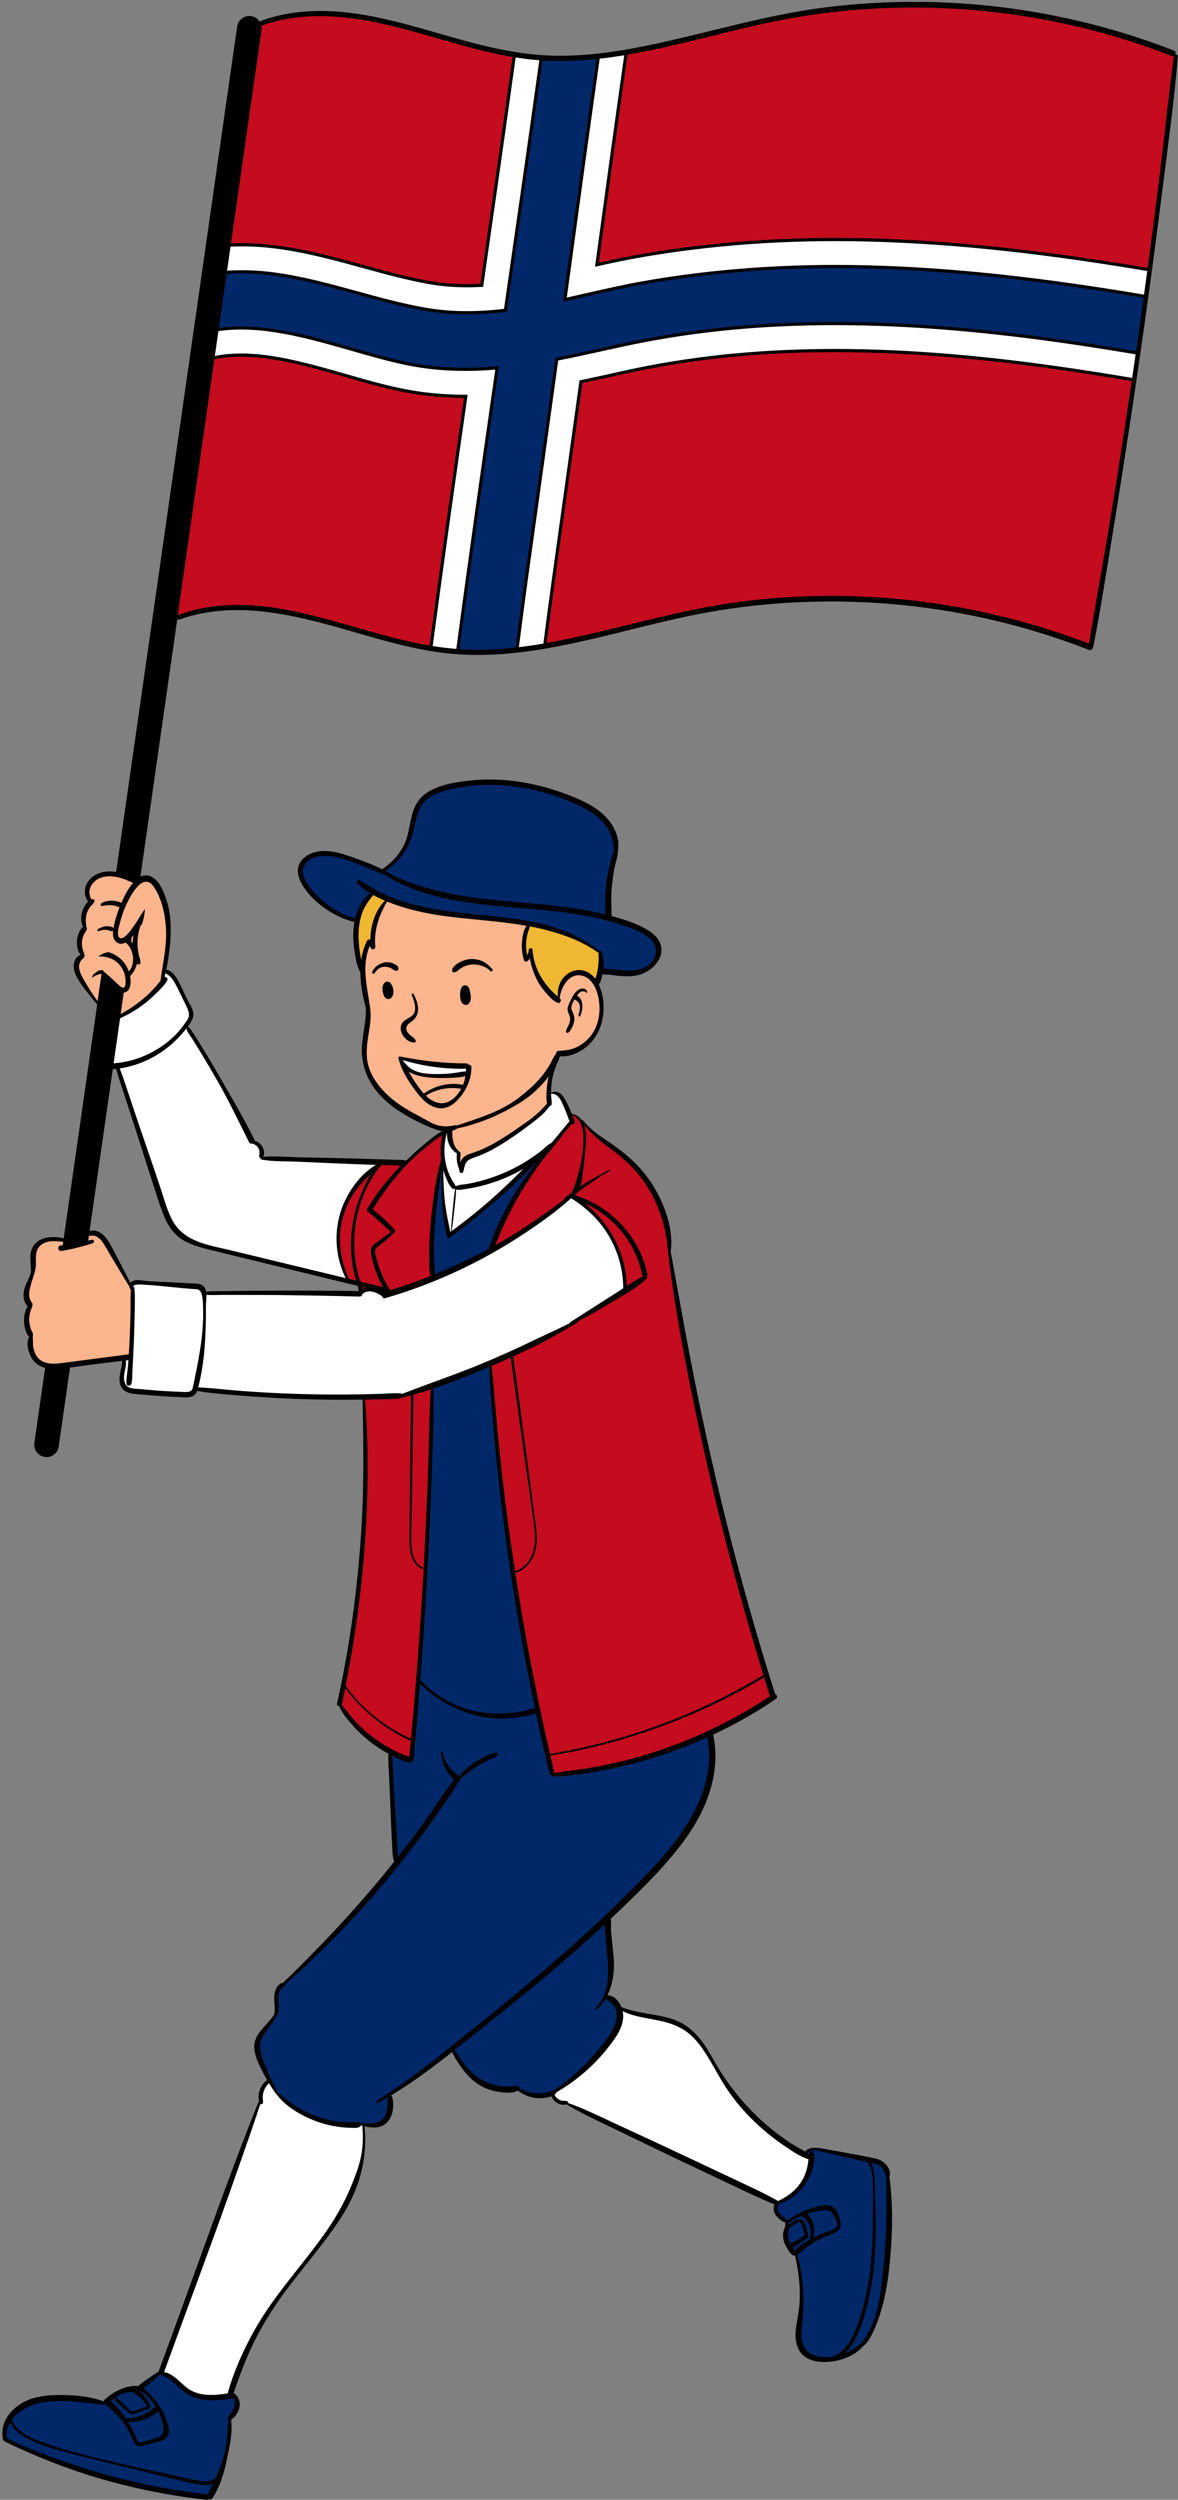
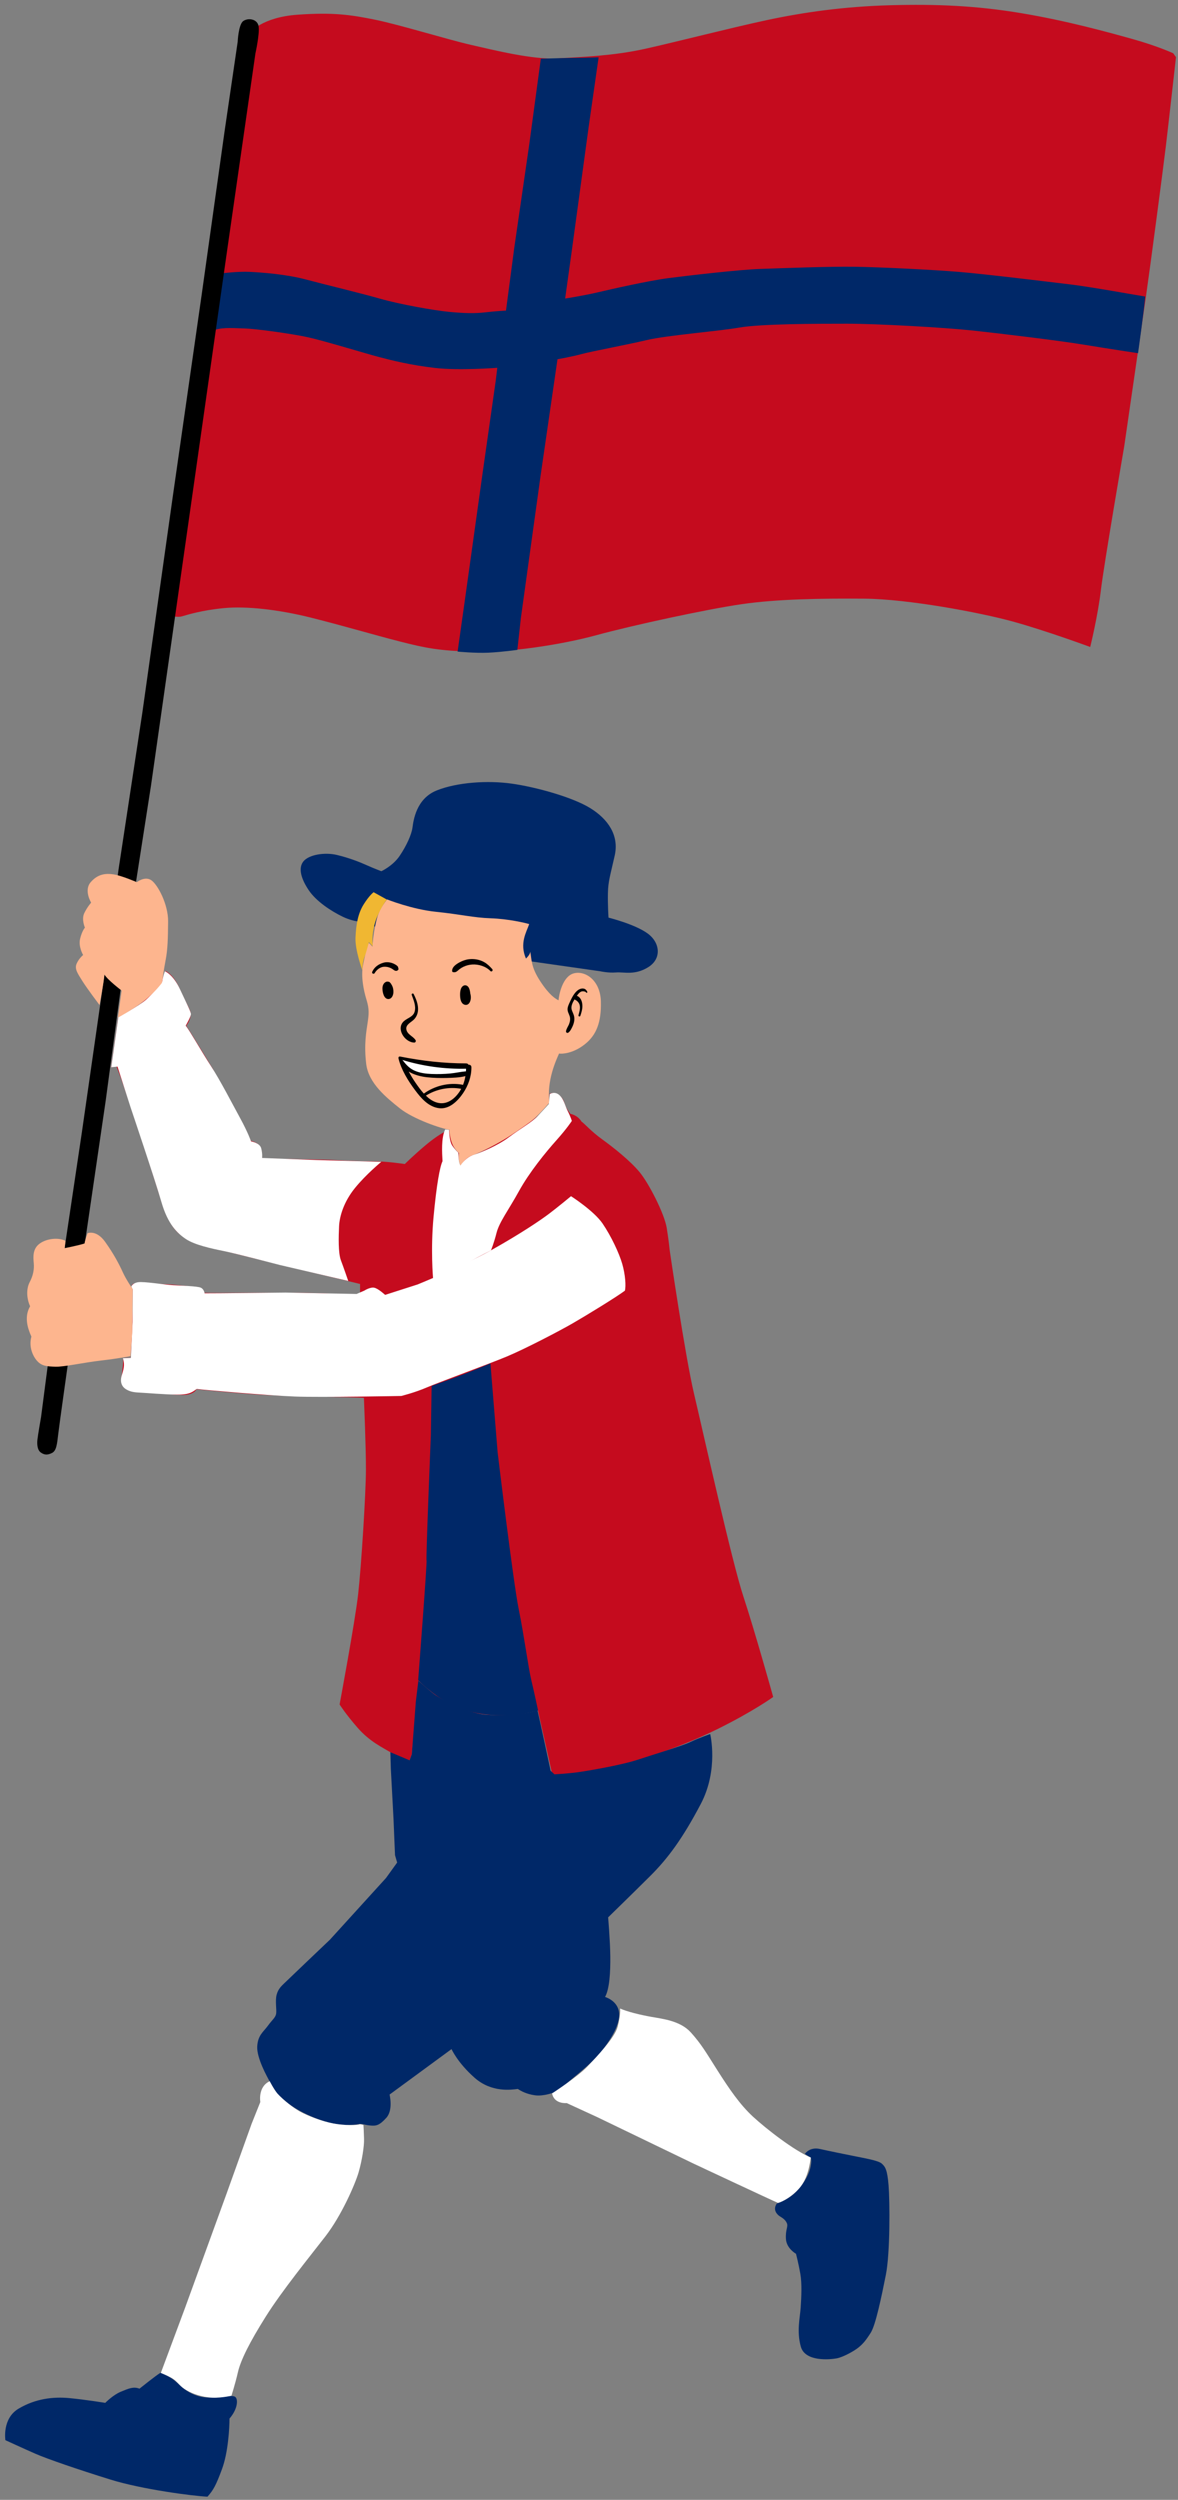
<svg xmlns="http://www.w3.org/2000/svg" clip-rule="evenodd" fill-rule="evenodd" height="787.0" preserveAspectRatio="xMidYMid meet" stroke-linejoin="round" stroke-miterlimit="2" version="1.0" viewBox="354.2 146.2 370.9 787.0" width="370.9" zoomAndPan="magnify">
  <rect x="354.2" y="146.2" width="370.9" height="787.0" fill="#808080" stroke="none" />
  <g>
    <g>
      <g id="change1_1">
        <path d="M489.669,444.981C482.566,443.207 469.401,436.517 469.401,436.517C469.401,436.517 465.977,436.647 462.198,434.845C458.42,433.044 453.733,429.935 451.385,426.423C449.037,422.911 448.002,419.503 449.741,417.371C451.481,415.239 456.464,414.449 460.269,415.355C464.074,416.261 467.321,417.536 469.706,418.603C472.091,419.67 474.271,420.477 474.271,420.477C474.271,420.477 477.874,418.841 480.037,415.641C482.201,412.442 483.774,408.945 484.07,406.763C484.365,404.58 485.205,397.675 491.656,395.068C498.107,392.462 507.772,391.838 515.333,392.905C522.894,393.972 534.376,397.127 540.01,400.594C545.644,404.062 549.177,409.178 547.75,415.533C546.322,421.887 545.686,423.644 545.606,427.373C545.526,431.102 545.796,435.09 545.796,435.09C545.796,435.09 554.015,437.113 558.065,440.04C562.114,442.967 562.562,448.037 558.308,450.681C554.054,453.325 550.734,452.15 548.188,452.347C545.642,452.543 543.244,451.984 543.244,451.984L515.439,448.014C515.439,448.014 497.342,446.897 489.669,444.981Z" fill="#002868" />
      </g>
      <g id="change2_1">
        <path d="M476.059,429.349C476.059,429.349 483.901,432.488 491.539,433.264C499.176,434.04 503.276,435.116 508.747,435.297C514.218,435.478 519.583,436.741 520.823,437.119C519.922,439.692 517.729,443.201 519.804,447.979C520.625,447.151 521.093,446.501 521.155,445.801C521.651,448.495 521.383,450.639 524.275,455.073C527.168,459.507 529.073,460.619 530.063,461.122C530.166,459.499 531.284,453.535 534.914,452.617C538.544,451.699 543.201,454.876 543.389,461.419C543.576,467.963 542.021,472.08 538.27,475.012C534.519,477.944 531.086,478.019 530.223,477.879C529.246,480.08 526.31,486.397 527.165,493.335C523.036,498.165 520.042,500.745 513.944,504.405C507.846,508.065 503.858,509.467 502.366,510.233C500.874,510.999 499.467,512.604 499.459,513.788C498.695,512.454 498.396,510.165 498.76,509.222C497.342,508.083 495.077,504.721 495.758,501.866C493.309,501.598 484.336,498.521 480.116,495.152C475.897,491.782 470.231,487.265 469.499,481.126C468.767,474.988 469.544,470.903 469.944,468.207C470.344,465.51 470.503,463.902 469.61,461C468.717,458.099 467.753,453.622 468.535,449.844C469.318,446.065 469.773,444.041 470.351,443.035C471.439,444.149 471.473,444.237 471.473,444.237C471.473,444.237 471.658,440.699 472.465,437.002C473.273,433.305 474.04,431.962 476.059,429.349Z" fill="#fdb58e" />
      </g>
      <g id="change3_1">
        <path d="M468.29,451.645C468.29,451.645 465.965,445.387 466.132,441.405C466.298,437.422 466.861,433.893 468.658,430.989C470.456,428.085 471.831,427.084 471.831,427.084L476.02,429.407C476.02,429.407 475.125,430.348 473.833,432.898C472.541,435.448 471.987,437.402 471.638,439.652C471.289,441.901 471.572,444.108 471.572,444.108L470.344,442.784C470.344,442.784 469.711,445.427 469.082,447.11C468.454,448.793 468.289,450.594 468.29,451.645Z" fill="#f0b732" />
      </g>
      <g id="change3_2">
-         <path d="M520.783,437.145C520.783,437.145 527.84,438.557 531.575,439.938C535.309,441.319 537.428,442.344 539.476,443.659C541.525,444.975 543.161,446.227 543.161,446.227C543.161,446.227 544.378,452.5 541.722,455.686C540.958,454.199 538.456,452.253 536.157,452.566C533.859,452.878 532.124,453.866 531.356,455.802C530.588,457.737 530.074,460.882 530.074,460.882C530.074,460.882 525.837,457.788 523.913,454.099C521.989,450.411 521.259,447.746 521.349,446.599C520.81,447.057 520.012,447.969 520.012,447.969C520.012,447.969 518.836,446.205 519.217,443.321C519.598,440.438 519.743,438.902 520.783,437.145Z" fill="#f0b732" />
-       </g>
+         </g>
      <g id="change4_1">
        <path d="M501.741,484.023C501.741,484.023 496.379,484.978 492.71,484.992C489.041,485.006 486.06,484.604 484.631,483.953C483.202,483.303 482.496,482.963 481.798,482.119C481.101,481.275 480.331,479.356 480.331,479.356L486.449,480.755L497.603,481.75L501.176,481.677L501.741,484.023Z" fill="#fff" />
      </g>
      <g id="change5_1">
        <path d="M389.233,482.19L391.467,466.407C391.467,466.407 397.097,463.482 399.438,461.391C401.779,459.3 404.403,456.035 405.155,455.342C405.365,453.926 406.276,451.866 406.276,451.866C406.276,451.866 408.756,452.74 410.823,457.596C412.891,462.453 414.306,463.966 414.254,465.548C414.203,467.129 413.243,468.625 412.83,469.12C413.568,470.093 421.14,482.596 421.14,482.596L433.235,505.372C433.235,505.372 435.802,505.855 436.354,507.772C436.906,509.689 436.559,510.701 436.559,510.701L437.131,510.909L457.952,511.327C457.952,511.327 467.028,511.84 471.43,511.797C475.832,511.753 481.656,512.658 481.656,512.658C481.656,512.658 484.5,509.845 488.166,506.76C491.831,503.675 494.226,502.508 494.226,502.508L495.678,502.135C495.678,502.135 495.931,507.223 498.651,509.125C498.597,511.415 498.446,512.09 499.283,513.456C499.89,511.818 501.371,510.383 503.268,509.821C505.165,509.26 510.959,506.226 514.299,504.087C517.639,501.947 522.325,498.638 524.127,497.002C525.929,495.366 527.115,493.835 527.115,493.835L527.247,490.508C527.247,490.508 528.929,489.836 530.417,491.128C531.905,492.419 531.812,493.456 532.345,494.586C532.879,495.715 533.808,496.866 533.808,496.866C533.808,496.866 535.984,497.184 537.297,499.302C538.162,499.859 540.313,502.376 543.837,504.916C547.36,507.455 552.562,511.587 555.542,515.166C558.521,518.746 563.42,528.361 564.128,532.802C564.835,537.243 565.047,539.738 565.047,539.738C565.047,539.738 569.932,573.192 572.746,585.1C575.559,597.007 584.657,637.898 588.244,648.759C591.832,659.62 597.645,680.44 597.645,680.44C597.645,680.44 591.426,684.95 580.135,690.531C568.845,696.113 557.362,699.781 549.35,701.853C541.337,703.925 535.655,704.432 533.048,704.667C530.44,704.901 528.571,705.053 528.571,705.053L528.003,704.465L523.552,684.589C523.552,684.589 518.131,686.426 510.41,686.189C502.688,685.953 498.935,684.103 495.802,682.653C492.67,681.203 490.37,679.112 488.952,677.973C487.534,676.834 486.084,675.407 486.084,675.407L483.869,698.445L483.16,700.384C483.16,700.384 480.285,699.733 477.418,698.013C474.551,696.293 470.599,694.485 466.806,690.146C463.014,685.806 461.124,682.801 461.124,682.801C461.124,682.801 465.953,656.99 466.962,648.101C467.971,639.212 469.397,616.272 469.415,608.912C469.433,601.551 468.834,587.924 468.786,586.273C465.949,585.998 444.326,585.831 435.756,585.263C427.186,584.694 416.048,583.573 416.048,583.573C416.048,583.573 415.399,585.362 411.636,585.372C407.874,585.383 399.389,584.266 397.831,584.25C396.273,584.234 394,583.6 393.368,582.894C392.736,582.187 392.137,580.857 392.452,579.473C392.768,578.089 393.092,574.538 392.905,573.797C393.886,573.672 395.397,573.703 395.397,573.703L396.034,558.317L395.992,552.049C395.992,552.049 395.222,551.237 395.945,550.505C396.668,549.773 401.705,550.411 404.856,550.437C408.007,550.464 413.872,551.114 415.556,551.395C417.24,551.676 418.477,552.34 418.403,553.195C420.765,553.361 446.694,553.063 454.501,553.317C462.309,553.572 467.571,553.875 467.571,553.875L467.57,550.421C467.57,550.421 445.039,544.987 436.579,542.924C428.12,540.862 420.177,538.935 415.898,537.351C411.619,535.766 409.401,534.424 407.254,529.927C405.107,525.43 402.662,516.72 399.761,507.67C396.86,498.62 392.099,485.155 392.099,485.155L390.877,481.918L389.233,482.19Z" fill="#c50b1e" />
      </g>
      <g id="change4_2">
        <path d="M389.233,482.19L391.467,466.407C391.467,466.407 397.942,462.88 400.116,460.985C402.29,459.089 404.535,456.249 405.262,455.271C405.46,453.674 406.123,451.973 406.123,451.973C406.123,451.973 408.651,452.875 410.872,457.636C413.093,462.398 414.342,464.793 414.316,465.498C414.291,466.202 413.016,468.51 412.671,469.101C413.869,470.559 417.667,477.281 420.617,481.811C423.566,486.341 427.422,493.853 429.821,498.229C432.22,502.604 433.255,505.543 433.255,505.543C433.255,505.543 435.996,505.973 436.443,507.706C436.89,509.439 436.726,510.75 436.726,510.75L453.679,511.396L474.25,511.969C474.25,511.969 469.428,515.927 465.944,520.233C462.46,524.539 461.108,529.059 460.958,532.252C460.809,535.445 460.658,540.671 461.543,542.995C462.428,545.319 463.844,549.471 463.844,549.471L442.333,544.453C442.333,544.453 428.399,540.808 424.601,540.043C420.804,539.278 415.544,538.136 412.791,536.315C410.038,534.494 407.051,531.667 405.011,524.578C402.972,517.488 395.336,494.878 395.336,494.878L391.203,481.992L389.233,482.19Z" fill="#fff" />
      </g>
      <g id="change4_3">
        <path d="M392.905,573.797L395.397,573.703L395.943,562.446L395.984,552.129L395.551,551.263C395.551,551.263 395.81,550.183 397.632,549.876C399.455,549.569 405.787,550.632 408.713,550.803C411.639,550.974 416.329,551.116 417.393,551.574C418.457,552.032 418.618,553.361 418.618,553.361C421.332,553.392 444.098,553.124 444.098,553.124L466.483,553.566L468.909,552.513C468.909,552.513 470.713,551.348 472.007,551.595C473.301,551.842 475.455,553.857 475.455,553.857L485.717,550.562C485.717,550.562 500.057,544.734 509.075,539.664C518.093,534.593 524.279,530.429 527.125,528.276C529.971,526.124 533.987,522.785 533.987,522.785C533.987,522.785 541.197,527.391 543.927,531.398C546.656,535.406 549.134,540.714 550.115,544.094C551.097,547.474 551.328,551.113 550.949,552.538C548.198,554.579 538.983,560.228 534.564,562.78C530.146,565.332 519.493,570.864 513.828,573.235C508.162,575.607 492.641,581.251 488.674,582.959C484.707,584.668 480.542,585.678 480.542,585.678C480.542,585.678 455.276,586.171 447.013,585.856C438.75,585.54 418.369,583.773 416.148,583.469C414.831,584.387 413.946,585.276 410.09,585.262C406.233,585.248 400.105,584.702 397.935,584.606C395.765,584.509 394.839,584.127 393.905,583.582C392.971,583.037 391.713,581.693 392.578,579.052C393.443,576.412 393.347,575.41 392.905,573.797Z" fill="#fff" />
      </g>
      <g id="change1_2">
        <path d="M490.103,582.521C490.103,582.521 496.836,580.132 500.231,578.826C503.626,577.52 508.617,575.436 508.617,575.436L510.879,603.401C510.879,603.401 515.778,644.226 517.505,652.716C519.231,661.206 520.545,671.247 521.489,675.164C522.432,679.082 523.61,684.681 523.61,684.681C523.61,684.681 518.911,686.297 511.509,686.204C504.107,686.112 498.822,684.155 495.733,682.519C492.644,680.883 490.784,679.372 489.008,677.984C487.232,676.595 485.866,675.111 485.866,675.111C485.866,675.111 488.755,637.526 488.506,637.443C488.258,637.359 489.86,597.955 489.86,597.955L490.103,582.521Z" fill="#002868" />
      </g>
      <g id="change4_4">
        <path d="M490.551,548.589C490.551,548.589 489.749,539.632 490.704,529.366C491.658,519.101 492.693,513.498 493.535,511.771C493.395,509.254 493.058,504.474 494.381,501.763C495.467,501.862 495.605,501.94 495.605,501.94C495.605,501.94 495.643,505.336 496.531,506.744C497.419,508.153 498.497,509.068 498.497,509.068C498.668,510.563 498.487,511.83 499.176,513.156C500.35,511.376 501.824,510.217 503.647,509.657C505.471,509.097 510.848,506.902 514.426,504.223C518.004,501.544 521.663,499.512 523.541,497.518C525.419,495.524 527.002,493.771 527.002,493.771L527.298,490.628C527.298,490.628 528.882,489.618 530.349,490.982C531.816,492.346 532.089,494.317 532.96,496.005C533.832,497.692 534.247,499.082 534.247,499.082C534.247,499.082 532.781,501.386 529.406,505.16C526.03,508.934 520.887,515.226 517.604,521.183C514.322,527.139 511.398,530.939 510.539,534.328C509.681,537.718 508.774,539.857 508.774,539.857C508.774,539.857 505.189,541.619 502.116,543.392C499.043,545.164 494.027,547.688 490.551,548.589Z" fill="#fff" />
      </g>
      <g id="change1_3">
-         <path d="M490.551,548.589C490.551,548.589 490.187,534.393 490.885,527.484C491.582,520.575 492.605,513.579 493.778,511.359C493.797,513.05 493.757,513.178 493.757,513.178C493.757,513.178 493.354,516.399 493.549,519.698C493.743,522.997 494.076,526.389 494.301,528.657C494.526,530.926 495.577,535.03 495.577,535.03C495.577,535.03 504.024,529.009 510.113,523.555C516.203,518.1 521.713,512.143 521.713,512.143L524.526,509.452L525.394,509.835C525.394,509.835 525.256,510.037 522.498,514.134C519.739,518.23 514.961,525.578 512.662,530.162C510.364,534.746 508.796,540 508.796,540C508.796,540 495.035,547.232 490.551,548.589Z" fill="#002868" />
-       </g>
+         </g>
      <g id="change1_4">
        <path d="M483.16,700.384L483.869,698.445L485.126,681.928L485.93,675.324C485.93,675.324 489.022,678.138 491.053,679.672C493.085,681.205 501.459,685.39 506.598,685.964C511.736,686.537 521.079,685.753 523.429,684.603C524.248,688.116 527.578,703.681 527.578,703.681L528.776,704.8C528.776,704.8 532.867,704.566 535.84,704.175C538.813,703.784 549.734,701.936 555.019,700.188C560.305,698.44 568.89,695.889 571.515,694.638C574.14,693.387 577.807,692.104 577.807,692.104C577.807,692.104 580.538,703.306 574.844,714.127C569.149,724.949 564.513,731.243 558.926,736.801C553.339,742.359 545.675,749.821 545.675,749.821C545.675,749.821 546.297,757.137 546.357,762.027C546.417,766.917 546.129,772.37 544.707,774.874C547.049,775.686 549.536,777.664 549.114,781.288C548.693,784.911 545.967,789.009 543.275,792.368C540.582,795.727 534.865,800.121 532.679,802.046C530.492,803.971 528.627,804.939 528.627,804.939C528.627,804.939 525.382,806.223 522.642,805.841C519.902,805.46 518.119,804.436 517.242,803.839C515.227,804.091 509.003,805.07 503.622,800.315C498.242,795.559 496.366,791.297 496.366,791.297L476.857,805.612C476.857,805.612 478.068,810.467 475.845,812.923C473.622,815.379 472.624,815.512 470.816,815.356C469.008,815.2 468.088,814.7 467.304,814.893C465.11,815.274 461.494,815.406 457.37,814.317C453.246,813.229 448.702,811.006 446.04,809.173C443.378,807.34 441.448,805.312 441.448,805.312C441.448,805.312 440.016,803.095 439.149,801.548C438.283,800.001 435.019,794.124 435.188,790.521C435.357,786.918 437.152,785.873 438.529,783.97C439.907,782.067 440.922,781.419 441.14,780.185C441.358,778.951 440.792,776.11 441.294,774.195C441.795,772.28 442.923,771.363 443.662,770.616C444.401,769.87 458.074,756.861 458.074,756.861L475.734,737.438L479.244,732.57L478.573,730.243L478.089,718.575L477.257,703.066L477.109,697.829L483.16,700.384Z" fill="#002868" />
      </g>
      <g id="change1_5">
        <path d="M398.116,898.205C398.116,898.205 403.252,894.081 404.719,893.197C407.209,894.201 408.344,894.762 411.025,897.286C413.707,899.81 417.205,901.137 420.173,900.968C423.141,900.799 426.804,900.235 428.035,900.669C429.267,901.103 429.219,904.449 426.456,907.618C426.467,910.475 426.039,918.292 424.111,923.482C422.183,928.673 421.407,930.095 419.525,932.206C414.907,931.991 398.991,929.928 388.975,926.82C378.959,923.712 369.072,920.322 365.345,918.687C361.617,917.051 355.899,914.416 355.899,914.416C355.899,914.416 354.782,907.591 360.106,904.459C365.43,901.327 370.942,900.698 375.973,901.164C381.005,901.631 387.339,902.671 387.339,902.671C387.339,902.671 389.76,900.185 392.248,899.16C394.736,898.134 396.248,897.466 398.116,898.205Z" fill="#002868" />
      </g>
      <g id="change1_6">
        <path d="M598.78,839.914C598.78,839.914 601.98,838.892 604.405,836.635C606.83,834.378 608.623,831.394 609.258,828.982C609.893,826.57 609.5,825.496 609.5,825.496L607.609,824.306C607.609,824.306 609.075,822.007 612.331,822.736C615.587,823.466 619.452,824.232 622.941,824.943C626.43,825.654 630.729,826.36 631.805,827.327C632.881,828.293 633.573,829.121 633.974,834.243C634.376,839.365 634.49,855.518 633.106,862.433C631.722,869.347 629.911,878.162 628.345,880.617C626.779,883.072 625.951,884.036 624.562,885.191C623.172,886.346 619.649,888.291 617.619,888.663C615.589,889.035 607.676,889.831 606.335,884.946C604.994,880.062 606.076,875.992 606.299,872.654C606.522,869.316 606.726,865.11 606.191,862.049C605.655,858.988 604.832,855.743 604.832,855.743C604.832,855.743 601.865,854.115 601.659,851.114C601.454,848.112 602.434,847.235 601.949,846.097C601.464,844.96 600.5,844.421 599.703,843.918C598.907,843.415 597.396,841.912 598.78,839.914Z" fill="#002868" />
      </g>
      <g id="change5_2">
        <path d="M407.209,340.594L426.218,199.507L432.88,156.468C432.88,156.468 436.638,151.629 447.889,150.829C459.141,150.029 464.671,150.853 472.353,152.419C480.035,153.985 495.202,158.666 502.444,160.318C509.686,161.971 522.1,165.067 529.833,164.576C537.567,164.084 547.233,163.822 557.418,161.546C567.604,159.27 583.877,155.064 595.441,152.576C607.005,150.087 619.953,148.242 634.506,147.847C649.058,147.451 661.533,147.977 675.689,150.336C689.845,152.695 702.507,156.178 710.686,158.462C718.866,160.746 723.598,162.979 723.598,162.979L724.466,164.195C724.466,164.195 722.096,185.34 721.273,192.243C720.449,199.145 716.318,230.5 714.996,239.64C713.675,248.779 708.167,286.726 708.167,286.726C708.167,286.726 701.747,324.099 700.814,332.056C699.882,340.013 697.466,349.884 697.466,349.884C697.466,349.884 683.437,344.71 673.047,341.856C662.656,339.002 640.047,334.779 626.377,334.671C612.706,334.563 598.822,334.798 587.771,336.397C576.72,337.997 553.258,343.079 542.002,346.162C530.746,349.246 513.831,351.741 503.089,351.391C492.348,351.041 488.33,350.251 480.139,348.165C471.948,346.079 462.244,343.181 452.049,340.633C441.854,338.085 431.761,336.971 424.744,337.641C417.726,338.31 413.285,339.723 411.57,340.216C409.855,340.709 408.898,339.902 407.209,340.594Z" fill="#c50b1e" />
      </g>
      <g id="change4_5">
-         <path d="M420.665,258.917L425.757,223.67C425.757,223.67 431.513,223.041 439.006,223.756C446.499,224.472 458.255,227.424 465.5,229.158C472.745,230.893 483.87,234.289 489.773,235.203C495.676,236.116 503.537,236.706 505.931,236.015C506.362,232.25 511.203,198.727 511.203,198.727L516.113,163.688C516.113,163.688 524.268,164.456 530.687,164.561C537.105,164.666 549.051,163.546 551.398,162.642C550.764,166.62 544.924,208.357 544.924,208.357L542.218,229.386C542.218,229.386 552.415,227.466 558.136,226.308C563.857,225.149 579.972,223.638 588.501,222.765C597.031,221.892 613.212,221.494 620.063,221.612C626.913,221.729 640.723,222.386 648.217,222.816C655.712,223.246 673.794,225.04 680.431,225.834C687.068,226.628 702.664,228.997 707.674,229.784C712.684,230.572 716.094,231.139 716.094,231.139L712.073,259.409L711.074,265.71C711.074,265.71 699.264,263.543 693.098,262.702C686.932,261.861 671.871,260.236 663.341,258.955C654.811,257.673 648.824,257.825 644.602,257.487C640.381,257.15 627.575,256.566 619.944,256.644C612.313,256.722 604.687,256.838 599.044,256.944C593.4,257.05 583.068,258.225 577.309,258.879C571.549,259.534 556.917,262.055 551.009,263.317C545.101,264.578 537.163,266.373 537.163,266.373L531.643,305.246L525.68,349.506C525.68,349.506 520.696,350.953 510.529,351.355C500.362,351.758 498.874,351.582 495.574,351.367C492.273,351.151 489.729,350.231 489.729,350.231L493.265,324.903L498.403,288.56L500.985,270.937C500.985,270.937 492.389,271.175 485.399,269.83C478.408,268.485 470.447,266.719 466.347,265.326C462.248,263.932 452.503,261.503 446.851,260.095C441.199,258.686 434.668,258.107 431.041,258.032C427.413,257.958 425.139,258.031 420.665,258.917Z" fill="#fff" />
-       </g>
+         </g>
      <g id="change1_7">
        <path d="M421.948,250.032L424.526,232.191C424.526,232.191 429.429,231.61 432.832,231.788C436.234,231.966 443.933,232.449 450.42,234.169C456.907,235.889 467.43,238.403 473.86,240.235C480.29,242.067 490.911,243.928 495.571,244.379C500.23,244.83 503.695,244.926 507.004,244.533C510.313,244.139 513.513,243.984 513.513,243.984L516.102,224.349L520.82,191.805L524.484,164.682C524.484,164.682 531.379,164.457 535.716,164.42C540.054,164.383 542.678,164.238 542.678,164.238L539.574,185.927L534.241,225.078L532.138,240.194C532.138,240.194 538.121,239.247 542.367,238.244C546.613,237.24 558.44,234.56 564.735,233.748C571.031,232.936 587.012,231.081 593.538,230.864C600.065,230.646 615.387,230.055 623.318,230.177C631.249,230.298 647.509,231.091 656.023,231.79C664.537,232.489 684.91,234.994 691.241,235.747C697.572,236.5 713.339,239.359 714.752,239.558C714.586,242.658 712.522,257.391 712.522,257.391C712.522,257.391 703.205,255.992 695.635,254.738C688.066,253.484 669.893,251.274 660.68,250.277C651.466,249.28 630.246,248.108 620.966,248.106C611.686,248.104 593.82,248.131 586.994,249.322C580.168,250.513 564.333,251.726 557.795,253.27C551.256,254.815 540.611,256.776 537.373,257.653C534.134,258.529 529.73,259.293 529.73,259.293L524.391,296.069L518.197,340.795L517.093,350.792C517.093,350.792 512.207,351.487 507.985,351.678C503.763,351.869 498.283,351.339 498.283,351.339L500.557,335.214L506.01,296.129L510.292,266.003L510.777,261.991C510.777,261.991 498.776,262.914 491.208,262.04C483.639,261.166 477.851,259.739 473.468,258.583C469.085,257.427 456.586,253.584 451.227,252.389C445.868,251.195 434.287,249.665 431.309,249.606C428.33,249.547 424.578,249.163 421.948,250.032Z" fill="#002868" />
      </g>
      <g id="change6_9">
        <path d="M375.517,576.016C375.517,576.016 372.914,594.458 372.542,597.614C372.17,600.771 371.994,602.913 370.573,603.624C369.152,604.334 368.207,604.272 367.075,603.5C365.942,602.729 365.825,600.898 365.982,599.427C366.138,597.956 367.13,592.296 367.13,592.296L370.189,568.75L374.904,536.727L379.989,502.607L386.714,455.739L391.553,419.743L399.008,370.633L408.564,302.776L417.704,238.951L424.927,187.41L429.035,159.365C429.035,159.365 429.273,153.888 430.8,152.822C432.328,151.755 435.257,152.138 435.626,154.486C435.994,156.834 434.62,163.024 434.62,163.024L425.72,224.988L414.193,306.058L401.747,393.483L394.875,437.642L387.485,492.676L379.68,546.054L375.517,576.016Z" />
      </g>
      <g id="change2_2">
        <path d="M385.541,462.608C385.541,462.608 381.62,457.428 380.148,455.064C378.675,452.7 377.592,451.248 378.335,449.563C379.077,447.878 380.376,446.862 380.376,446.862C380.376,446.862 378.825,444.275 379.413,441.776C380.002,439.276 380.936,438.239 380.936,438.239C380.936,438.239 379.802,435.64 380.722,433.707C381.643,431.774 382.895,430.369 382.895,430.369C382.895,430.369 380.528,426.511 382.742,423.948C384.956,421.386 387.372,421.082 389.959,421.471C392.545,421.861 397.274,423.93 397.274,423.93C397.274,423.93 399.798,421.916 401.844,423.318C403.89,424.719 407.173,430.908 407.129,436.276C407.085,441.643 406.99,445.112 406.378,448.291C405.765,451.471 405.194,455.613 405.194,455.613C405.194,455.613 403.097,458.561 399.428,461.376C395.758,464.192 391.321,466.571 391.321,466.571L392.489,458.046C392.489,458.046 387.989,454.64 387.086,453.007C386.878,455.538 385.541,462.608 385.541,462.608Z" fill="#fdb58e" />
      </g>
      <g id="change2_3">
        <path d="M374.816,536.826L374.572,539.141C374.572,539.141 378.844,538.313 380.807,537.67C381.058,536.331 381.764,534.443 381.764,534.443C381.764,534.443 384.516,533.262 387.294,537.149C390.073,541.036 391.764,544.299 392.858,546.715C393.951,549.131 395.963,552.008 395.963,552.008L395.834,565.738L395.285,573.146C395.285,573.146 391.429,573.896 385.997,574.524C380.565,575.152 374.255,576.563 371.653,576.469C369.05,576.376 367.414,576.295 365.954,574.72C364.493,573.145 363.206,570.137 364.085,566.998C362.758,564.054 361.834,560.649 363.678,557.436C362.563,555.029 362.441,551.93 363.536,549.867C364.63,547.805 365.011,545.828 364.828,543.848C364.645,541.867 364.466,539.326 366.685,537.712C368.904,536.097 372.551,535.709 374.816,536.826Z" fill="#fdb58e" />
      </g>
      <g id="change4_6">
        <path d="M439.129,801.409C439.129,801.409 440.404,803.963 441.562,805.304C443.432,807.352 446.467,809.745 448.683,810.978C450.899,812.21 455.505,814.037 459.181,814.722C462.857,815.407 466.657,815.304 467.483,814.954C468.642,815.114 468.64,815.213 468.64,815.213C468.64,815.213 468.758,817.283 468.822,819.586C468.886,821.889 468.179,826.396 467.114,830.073C466.05,833.749 461.761,843.655 456.637,850.272C451.514,856.889 442.992,867.373 437.902,875.466C432.812,883.558 429.995,889.183 429.112,893.01C428.229,896.837 427.063,900.429 427.063,900.429C427.063,900.429 422.991,901.381 419.748,900.934C416.506,900.486 414.095,899.486 412.301,898.31C410.507,897.134 409.953,895.761 408.181,894.807C406.409,893.852 404.842,893.248 404.842,893.248L412.547,872.538L425.477,836.974L433.42,814.819L436.164,807.953C436.164,807.953 435.329,803.144 439.129,801.409Z" fill="#fff" />
      </g>
      <g id="change4_7">
        <path d="M528.028,805.243C528.028,805.243 536.102,799.969 539.066,796.862C542.029,793.755 547.755,787.737 548.648,784.306C549.542,780.875 549.509,778.993 549.45,778.521C551.535,779.488 555.766,780.525 559.308,781.153C562.85,781.781 568.403,782.373 571.723,786.061C575.042,789.748 576.485,792.326 580.14,798.078C583.795,803.831 587.167,808.771 591.278,812.566C595.389,816.362 604.221,823.252 609.49,825.44C608.839,830.153 607.669,833.099 605.683,835.315C603.697,837.532 600.905,839.266 599.159,839.717C597.33,838.958 572.677,827.399 572.677,827.399L542.219,812.7L532.629,808.289C532.629,808.289 528.696,808.717 528.028,805.243Z" fill="#fff" />
      </g>
    </g>
    <g>
      <g id="change6_3">
-         <path d="M409.51,175.32C409.77,174.89 409.72,174.33 409.13,174.1C391.86,167.38 373.8,162.83 355.41,160.52C336.94,158.21 318.17,158.18 299.7,160.47C280.49,162.85 262.09,168.65 243.19,172.55C241.24,172.95 239.29,173.33 237.33,173.67C236.98,173.73 236.64,173.79 236.3,173.85C233.73,174.28 231.15,174.66 228.57,174.96C228.23,175 227.89,175.04 227.55,175.07C223.08,175.56 218.59,175.8 214.09,175.72C212.9,175.7 211.72,175.64 210.54,175.57C210.2,175.55 209.87,175.52 209.54,175.5C207.04,175.31 204.56,175.01 202.1,174.62C201.76,174.57 201.43,174.52 201.1,174.46C195.58,173.54 190.13,172.21 184.72,170.71C166.44,165.64 147.5,158.83 128.31,162.85C126.05,163.33 123.84,163.97 121.67,164.76C121.5,164.82 121.38,164.93 121.31,165.05C120.72,164.11 119.74,163.42 118.56,163.26C116.45,162.95 114.48,164.43 114.18,166.54L104.3,235.57L104.15,236.61L103.04,244.4L102.89,245.44L100.33,263.32L100.17,264.42L98.93,273.12L98.75,274.34L76.08,432.7C76.01,432.68 75.95,432.67 75.88,432.66C73.81,432.36 71.65,432.53 69.77,433.52C68.2,434.35 66.84,435.81 66.39,437.57C66.02,439.04 66.28,440.81 67.28,441.97C66.74,442.46 66.32,443.11 66,443.71C65.64,444.39 65.38,445.13 65.23,445.89C65.07,446.66 65.02,447.45 65.13,448.24C65.2,448.71 65.31,449.18 65.49,449.63C65.54,449.77 65.61,449.9 65.68,450.03C65,450.39 64.54,451.43 64.28,452.05C63.96,452.81 63.78,453.64 63.74,454.47C63.65,455.97 63.95,457.61 64.92,458.78C63.81,459.18 63.1,460.2 62.84,461.36C62.48,463 63.06,464.63 63.85,466.05C64.7,467.59 65.77,469.02 66.85,470.4C67.92,471.77 68.97,473.12 70.12,474.4L59.57,548.07C57.73,547.48 55.34,547.51 53.59,547.98C51.04,548.67 49.36,550.53 49.12,553.18C48.99,554.63 49.17,556.11 49.26,557.55C49.33,558.67 49.07,559.47 48.65,560.48C48.38,561.13 48.06,561.75 47.76,562.38C46.75,564.57 46.41,567.47 48.17,569.38C48.18,569.39 48.2,569.4 48.21,569.41C48.04,569.7 47.91,570.01 47.79,570.28C47.61,570.7 47.46,571.14 47.35,571.58C47.13,572.4 47.05,573.27 47.07,574.11C47.09,575.04 47.23,575.98 47.52,576.86C47.75,577.54 48.07,578.56 48.72,578.97C48.72,578.97 48.72,578.98 48.71,578.98C47.57,581.01 48.52,584.36 49.7,586.07C50.72,587.55 52.13,588.4 53.72,588.81L50.33,612.48C50.03,614.59 51.5,616.56 53.62,616.86C55.73,617.17 57.7,615.69 58,613.58L61.56,588.71C63.87,588.43 66.18,588.06 68.46,587.78C71.63,587.39 74.8,587 77.97,586.59C77.95,587.14 77.93,587.69 77.83,588.25C77.7,588.98 77.5,589.69 77.36,590.42C77.12,591.66 77.01,592.99 77.41,594.21C78.41,597.27 82.23,597.02 84.85,597.26C88.49,597.6 92.13,597.86 95.78,598.01C97.22,598.07 99,598.38 100.32,597.64C100.92,597.3 101.42,596.72 101.6,596.07C105.57,596.78 109.65,597.07 113.66,597.41C117.89,597.77 122.12,598.06 126.36,598.29C134.69,598.74 143.03,598.91 151.37,598.83C152.14,598.82 152.91,598.8 153.68,598.79C153.92,611.12 154.14,623.43 153.51,635.76C152.87,648.24 151.6,660.7 149.69,673.05C148.57,680.23 147.23,687.38 145.63,694.47C145.51,694.98 145.88,695.28 146.3,695.32C147.18,697.44 148.82,699.37 150.3,701.08C151.92,702.95 153.72,704.65 155.64,706.2C157.58,707.76 159.66,709.14 161.84,710.32C161.63,712.77 161.95,715.38 162.05,717.81C162.17,720.76 162.3,723.71 162.42,726.66C162.54,729.72 162.66,732.78 162.81,735.83C162.88,737.18 162.93,738.54 163.02,739.89C163.12,741.26 163.08,742.95 163.64,744.24C163.63,744.25 163.62,744.26 163.61,744.27C156.71,752.94 149.38,761.29 141.7,769.28C137.43,773.72 133.1,778.12 128.66,782.39C128.41,782.41 128.16,782.5 127.98,782.59C127.67,782.75 127.39,782.97 127.15,783.23C126.26,784.19 125.9,785.57 125.86,786.85C125.79,788.74 126.27,790.57 125.82,792.44C123.65,795.88 119.26,798.42 119.57,802.97C119.74,805.49 120.95,807.94 122.06,810.16C122.56,811.16 123.1,812.13 123.66,813.08C123.64,813.09 123.61,813.09 123.59,813.1C123.04,813.36 122.56,813.97 122.2,814.45C121.81,814.98 121.51,815.58 121.3,816.2C120.89,817.37 120.76,818.69 121.14,819.88C121.01,819.89 120.88,819.96 120.82,820.12C112.07,841.92 104.33,864.11 96.27,886.17C94.04,892.27 91.81,898.36 89.58,904.46C89.54,904.56 89.54,904.65 89.54,904.75C89.47,904.77 89.4,904.8 89.32,904.85C87.24,906.32 84.95,907.64 83.05,909.33C83.04,909.34 83.03,909.36 83.02,909.37C79.17,908.99 75.11,911.18 72.38,913.71C72.24,913.84 72.2,914.02 72.19,914.2C72.15,914.17 72.12,914.15 72.07,914.13C68.52,912.87 64.59,912.37 60.83,912.22C57.54,912.09 54.17,912.19 50.95,912.93C45.21,914.25 39.47,919.06 40.36,925.55C40.47,926.38 40.53,926.58 41.24,926.94C42.08,927.36 42.93,927.75 43.78,928.15C45.43,928.92 47.09,929.66 48.76,930.38C52.16,931.86 55.6,933.24 59.07,934.54C65.9,937.09 72.91,939.17 80,940.88C88.08,942.83 96.28,944.26 104.55,945.19C104.84,945.22 105.06,945.13 105.22,944.98C105.6,945.14 106.08,945.1 106.36,944.7C108.81,941.15 110.1,936.55 110.97,932.39C111.79,928.48 112.82,924.04 112.26,920C112.27,920 112.28,920 112.29,919.99C112.65,919.68 113.02,919.37 113.38,919.06C113.4,919.03 113.43,919 113.45,918.97C113.5,918.91 113.55,918.85 113.6,918.78C113.71,918.64 113.81,918.49 113.91,918.35C114.09,918.07 114.26,917.79 114.4,917.49C114.7,916.89 114.93,916.25 114.98,915.57C115.09,914.11 114.61,912.71 113.43,911.86C113.34,911.74 113.21,911.64 113.07,911.58C115.08,905.69 117.21,899.92 120.07,894.37C122.95,888.76 126.36,883.46 130.17,878.44C133.88,873.57 137.79,868.85 141.48,863.97C145.15,859.12 148.76,853.99 151.13,848.36C153.81,841.99 155.06,834.66 154.28,827.76C154.27,827.67 154.23,827.6 154.17,827.55C156.55,828.12 159.18,828.33 161.12,826.6C162.17,825.66 162.8,824.34 163.09,822.98C163.25,822.25 163.31,821.5 163.31,820.75C163.31,820.3 163.27,819.87 163.21,819.43C163.15,818.96 163.1,818.38 162.78,818.02C162.74,817.97 162.68,817.93 162.62,817.89C169.36,813.84 175.68,809.08 181.87,804.21C182.68,806.07 183.92,807.87 185.11,809.48C186.51,811.38 188.18,813.14 190.18,814.41C192.03,815.59 194.16,816.37 196.32,816.72C198.19,817.02 200.81,817.3 202.57,816.35C202.57,816.35 202.57,816.36 202.58,816.36C204.42,817.79 206.67,818.65 209.01,818.73C210.05,818.77 211.09,818.67 212.1,818.44C212.42,818.37 212.81,818.27 213.2,818.13C213.23,818.31 213.29,818.5 213.35,818.61C213.4,818.71 213.45,818.8 213.51,818.89C213.64,819.1 213.8,819.29 213.96,819.47C214.3,819.84 214.72,820.14 215.17,820.37C215.58,820.58 216.04,820.73 216.5,820.79C216.76,820.82 217.03,820.82 217.29,820.8C217.44,820.79 217.6,820.76 217.75,820.73C217.86,820.7 217.94,820.65 218.01,820.59C218.02,820.7 218.06,820.81 218.17,820.87C222.34,823.32 226.76,825.4 231.12,827.5C235.35,829.54 239.58,831.59 243.8,833.64C252.22,837.73 260.7,841.68 269.16,845.7C273.87,847.93 278.56,850.22 283.39,852.17C283.28,852.37 283.2,852.59 283.15,852.84C283.09,853.15 283.08,853.46 283.11,853.77C283.16,854.29 283.34,854.82 283.6,855.27C284.22,856.35 285.22,857.15 286.32,857.7C286.41,857.75 286.51,857.75 286.6,857.73C287.14,858.4 286.47,859.79 286.27,860.43C285.96,861.43 286.01,862.55 286.27,863.57C286.51,864.5 286.95,865.38 287.46,866.19C287.95,866.96 288.64,868.18 289.59,868.32C289.67,868.33 289.75,868.32 289.83,868.29C290.96,873.11 291.57,878.11 291.27,883.07C291.11,885.71 290.54,888.26 290.17,890.87C289.86,893.02 289.87,895.27 290.73,897.31C292.55,901.64 297.58,902.17 301.7,901.59C305.04,901.12 308.91,899.59 311.15,896.9C311.16,896.9 311.17,896.9 311.18,896.89C312.78,895.74 313.7,893.81 314.54,892.07C315.43,890.22 316.13,888.28 316.73,886.31C318.12,881.8 318.95,877.18 319.46,872.49C320.51,862.89 320.81,852.97 319.55,843.37C320.3,841.32 318.31,838.97 316.52,838.18C315.42,837.7 314.2,837.51 313.03,837.28C311.46,836.97 309.89,836.67 308.32,836.37C305.01,835.74 301.69,835.18 298.37,834.58C296.51,834.24 294.17,834.06 292.97,835.56C291.45,834.61 289.81,833.76 288.34,832.8C286.22,831.41 284.17,829.91 282.21,828.3C278.15,824.97 274.44,821.19 271.18,817.09C269.48,814.95 267.89,812.73 266.42,810.43C264.95,808.13 263.69,805.7 262.25,803.38C259.6,799.14 256.35,795.62 251.53,793.94C246.2,792.08 240.43,792.2 235.18,790.07C234.39,788.11 232.8,786.31 230.74,786.36C232.02,783.76 232.67,780.81 232.8,777.98C232.92,775.3 232.56,772.62 232.28,769.96C232.13,768.51 231.97,767.07 231.89,765.61C231.83,764.57 232.01,763.32 231.79,762.27C232.81,761.31 233.84,760.36 234.85,759.39C242.31,752.2 249.93,744.78 255.9,736.26C262.32,727.1 266.45,715.82 264.12,704.56C264.1,704.46 264.05,704.38 264.01,704.3C265.85,703.44 267.67,702.55 269.46,701.61C274.4,699.04 279.2,696.2 283.79,693.04C284.46,692.58 284.14,691.63 283.54,691.48C277.86,673.51 272.73,655.37 268.16,637.08C263.59,618.79 259.58,600.35 256.1,581.82C254.23,571.85 252.46,561.86 250.63,551.89C250.7,551.85 250.76,551.77 250.77,551.65C251.43,544.97 249,538.02 245.67,532.32C242.34,526.61 237.75,522.2 232.34,518.47C229.05,516.19 225.61,514.17 223.14,510.94C223.01,510.76 222.82,510.81 222.7,510.93C222.01,509.86 221.01,509.09 219.57,508.84C218.94,507.32 218.25,505.81 217.46,504.38C216.95,503.44 216.3,502.49 215.28,502.06C214.59,501.77 213.69,501.86 213.01,502.21C213.01,501.18 213.07,500.15 213.2,499.14C213.34,498.06 213.55,497 213.84,495.95C214.11,494.95 214.5,494 214.88,493.04C215.28,492.3 215.64,491.51 215.79,490.71C218.91,491.01 222.16,489.49 224.45,487.5C227.17,485.14 228.86,481.71 229.36,478.17C229.83,474.84 229.46,471.16 228.02,468.08C228.14,467.99 228.23,467.88 228.29,467.74C228.55,467.56 228.74,466.71 228.84,466.39C228.94,466.08 229.02,465.77 229.1,465.45C229.15,465.26 229.18,465.06 229.22,464.87C229.32,464.93 229.44,464.97 229.57,464.98C229.79,465 230.03,465 230.25,465L230,464.99C230.26,465 230.51,465.01 230.77,465.03C230.96,465.04 231.13,465.03 231.31,465.02C231.23,465.02 231.16,465.03 231.08,465.03C231.24,465.03 231.4,465.02 231.56,465.02C231.63,465.05 231.7,465.09 231.79,465.1C235.32,465.56 239.19,466.04 242.51,464.42C245.21,463.11 247.8,460.38 247.78,457.22C247.76,454.24 245.39,452.06 242.99,450.69C239.81,448.88 236.16,447.72 232.66,446.72C232.44,446.66 232.22,446.6 231.99,446.54C232.15,445.83 232.06,445.13 232.03,444.39C231.99,443.48 231.97,442.57 231.97,441.67C231.97,439.99 232.06,438.32 232.23,436.65C232.4,435.02 232.62,433.4 232.92,431.79C233.3,429.75 234.1,427.63 234.13,425.55C234.13,425.54 234.12,425.53 234.12,425.51C234.82,420.86 231.76,416.22 228.06,413.4C225.31,411.31 222.11,409.87 218.91,408.62C215.48,407.28 211.95,406.17 208.36,405.33C201.45,403.72 194.25,403.14 187.19,403.95C181.32,404.63 173.34,405.84 170.37,411.71C168.34,415.73 168.68,420.44 166.58,424.48C165.01,427.5 162.64,429.98 159.82,431.84C156.46,430.2 152.95,428.87 149.41,427.68C145.57,426.38 141.17,425.24 137.28,426.96C135.7,427.66 134.25,428.85 133.62,430.5C132.9,432.4 133.46,434.5 134.4,436.22C136.22,439.53 139.17,442.41 142.3,444.49C144.84,446.18 147.95,447.72 151.11,448.43C150.98,449.07 150.9,449.71 150.84,450.31C150.62,452.59 150.77,454.9 151.08,457.17C151.39,459.48 151.81,462.01 152.82,464.13C152.86,464.21 152.92,464.27 152.98,464.3L152.99,464.3C152.99,468.13 153.74,472 154.74,475.62C154.76,479.47 153.85,483.16 153.52,487.02C153.2,490.79 153.87,494.38 155.56,497.77C159.41,505.47 167.66,509.99 175.26,513.24C175.37,513.29 175.48,513.29 175.59,513.28C175.9,513.45 176.22,513.58 176.5,513.69C177.24,513.98 178,514.17 178.78,514.26C176.46,515.51 174.3,517.44 172.31,519.09C170.57,520.54 168.92,522.09 167.29,523.67C167.16,523.52 166.97,523.41 166.7,523.4C159.33,523.15 151.96,522.91 144.58,522.75C140.74,522.67 136.91,522.59 133.07,522.5C129.58,522.42 125.91,522.05 122.41,522.39C122.67,521.89 122.69,521.24 122.62,520.69C122.55,520.11 122.37,519.55 122.05,519.06C121.71,518.53 121.28,518.1 120.74,517.76C120.39,517.54 120.02,517.41 119.64,517.33C119.65,517.17 119.64,517 119.55,516.83C116.38,510.46 112.78,504.36 109.26,498.19C107.56,495.22 105.83,492.28 104.05,489.36C103.14,487.87 102.23,486.37 101.29,484.9C100.77,484.08 100.23,483.25 99.68,482.44C99.33,481.92 99.17,481.6 98.61,481.46C99.17,480.7 99.68,479.9 100.05,479.07C101.1,476.76 99.45,474.76 98.43,472.74C97.39,470.68 96.52,468.52 95.37,466.52C94.61,465.19 93.46,463.71 91.86,463.47L91.86,463.46C92.82,458.79 93.4,453.9 93.22,449.21C93.12,446.45 92.69,443.61 91.76,441.01C90.98,438.83 89.94,436.16 88.04,434.72C86.48,433.54 85.02,433.54 83.72,434.21L95.34,353.03C95.5,353.21 95.74,353.31 96.05,353.2C115.06,346.46 135.27,352.63 153.8,357.97C160.64,359.95 167.55,361.85 174.57,363.05C174.9,363.11 175.23,363.16 175.56,363.21C177.59,363.54 179.64,363.81 181.69,364C182.13,364.04 182.56,364.08 183,364.11C183.33,364.14 183.66,364.16 183.99,364.18C189.89,364.57 195.8,364.35 201.67,363.72C202.01,363.69 202.35,363.65 202.69,363.61C205.07,363.34 207.45,363.01 209.81,362.62C210.01,362.59 210.2,362.56 210.4,362.52C210.74,362.47 211.09,362.41 211.43,362.34C229.88,359.16 247.74,353.23 266.24,350.29C284.7,347.35 303.51,346.78 322.12,348.52C340.46,350.23 358.6,354.21 375.96,360.39C378.1,361.15 380.21,361.95 382.32,362.77C383.1,363.07 383.74,362.36 383.68,361.75C383.76,361.67 383.8,361.58 383.82,361.46C386.13,349.44 388.02,337.33 389.99,325.25C391.95,313.24 393.82,301.22 395.64,289.19C396.18,285.59 396.72,281.99 397.25,278.38C397.3,278.05 397.35,277.72 397.39,277.39C397.76,274.92 398.13,272.44 398.48,269.96C398.53,269.64 398.58,269.31 398.62,268.98C399.43,263.38 400.22,257.77 400.99,252.16C401.04,251.83 401.09,251.49 401.13,251.16C401.47,248.69 401.81,246.21 402.14,243.74C402.19,243.41 402.23,243.08 402.28,242.75C403.45,234.07 404.57,225.39 405.66,216.71C407.36,203.17 409.25,189.59 410.36,175.99C410.37,175.5 409.88,175.22 409.51,175.32ZM207.66,177.01C208.21,177.06 208.77,177.11 209.32,177.15C205.69,203.42 201.91,229.72 198.21,255.42C189.13,256.49 181.06,256.37 173.55,255.06C166.21,253.78 158.92,251.78 151.88,249.84C143.23,247.46 134.29,245.01 125.16,243.86C120.35,243.25 115.62,243.1 111.01,243.41L112.09,235.84C116.67,235.62 121.34,235.81 126.09,236.41C135.76,237.63 144.96,240.16 153.87,242.61C160.75,244.5 167.85,246.45 174.84,247.67C179.96,248.56 185.32,248.83 191.22,248.51L191.63,248.48L191.69,248.08C195.18,223.78 198.61,199.88 201.87,176.28C203.79,176.58 205.72,176.83 207.66,177.01ZM121.85,167.64C121.92,167.17 121.9,166.7 121.8,166.26C121.87,166.25 121.94,166.24 122.02,166.21C141.03,159.47 161.24,165.64 179.77,170.98C186.72,172.99 193.74,174.92 200.88,176.12C197.64,199.59 194.24,223.37 190.76,247.53C185.09,247.82 179.94,247.54 175.01,246.68C168.07,245.47 160.99,243.53 154.12,241.64C145.19,239.19 135.95,236.65 126.22,235.42C121.48,234.82 116.81,234.62 112.23,234.83L121.85,167.64ZM66.06,466.91C64.76,464.65 63.23,461.76 65.83,459.79C66.02,459.65 66.07,459.45 66.04,459.26C66.05,459.26 66.06,459.25 66.07,459.24C66.27,458.99 66.12,458.81 66,458.6C66.04,458.43 66.01,458.26 65.91,458.11C65.87,458.02 65.83,457.93 65.8,457.84C65.7,457.57 65.61,457.28 65.54,457.01C65.45,456.69 65.4,456.37 65.36,456.05C65.28,455.43 65.29,454.81 65.38,454.2C65.46,453.65 65.63,453.11 65.84,452.61C65.96,452.34 66.09,452.08 66.25,451.83C66.43,451.53 66.67,451.24 66.78,450.9C66.78,450.9 66.78,450.89 66.79,450.89C66.9,450.78 66.95,450.61 66.87,450.42C66.67,449.96 66.64,449.45 66.58,448.96C66.54,448.58 66.51,448.21 66.52,447.83C66.55,447.16 66.63,446.5 66.81,445.85C67,445.19 67.3,444.56 67.69,444C68.16,443.32 68.86,442.74 69.23,442C69.42,441.62 69,441.19 68.62,441.26C68.5,441.28 68.39,441.31 68.28,441.36C67.66,440.18 67.46,438.88 67.97,437.55C68.5,436.14 69.79,435.07 71.17,434.54C72.67,433.97 74.3,433.95 75.87,434.22C76.08,434.25 76.29,434.29 76.5,434.34C76.86,434.42 77.22,434.51 77.57,434.62C78.14,434.79 78.7,434.98 79.25,435.2C79.97,435.49 80.67,435.84 81.4,436.12C79.78,437.99 78.55,440.55 77.84,442.16C77.8,442.25 77.76,442.33 77.73,442.42C77.34,442.23 76.94,442.09 76.52,441.99C75.95,441.84 75.37,441.77 74.79,441.75L74.66,441.75C74.12,441.74 73.6,441.78 73.09,441.91C72.47,442.06 71.78,442.24 71.32,442.7C71.2,442.81 71.15,442.97 71.21,443.13C71.25,443.23 71.42,443.44 71.56,443.39C71.65,443.4 71.75,443.39 71.84,443.38L72.35,443.3C72.47,443.28 72.58,443.26 72.7,443.24C72.91,443.2 73.13,443.17 73.34,443.16C73.75,443.12 74.18,443.12 74.59,443.15C74.63,443.15 74.67,443.16 74.71,443.16C75.26,443.21 75.79,443.33 76.3,443.52C76.58,443.61 76.86,443.73 77.13,443.86C76.44,445.63 75.88,447.44 75.47,449.3C75.46,449.33 75.46,449.35 75.45,449.38C75.43,449.46 75.42,449.54 75.4,449.62C75.35,449.85 75.3,450.1 75.25,450.36C75.17,450.23 75.04,450.13 74.88,450.07C74.47,449.92 74.06,449.83 73.64,449.8C73.1,449.75 72.56,449.8 72.04,449.92C71.89,449.99 71.73,450.06 71.58,450.13C71.38,450.23 71.18,450.29 70.96,450.37C70.79,450.44 70.56,450.49 70.43,450.63C70.33,450.74 70.22,450.87 70.13,450.99C70.12,451 70.12,451.01 70.11,451.02C70.16,451.24 70.39,451.44 70.64,451.33C71.5,450.93 72.54,450.81 73.47,450.99C73.79,451.05 74.09,451.15 74.37,451.28C74.64,451.41 74.93,451.38 75.13,451.2C75.1,451.48 75.08,451.76 75.08,452.04L75.08,452.05C75.08,453.09 75.33,454.09 76.16,454.76C77.1,455.52 78.07,455.42 78.96,454.95C78.99,454.94 79.01,454.92 79.04,454.9C79.11,454.96 79.19,455.02 79.26,455.08C79.61,455.39 79.91,455.74 80.19,456.12C80.3,456.27 80.4,456.43 80.49,456.59C80.88,457.26 81.11,457.97 81.27,458.76C81.55,460.03 81.46,461.37 80.97,462.58C80.75,463.13 80.44,463.6 80.11,464.06C80.06,463.92 80.01,463.79 79.96,463.66C79.85,463.39 79.73,463.12 79.59,462.86C79.21,462.08 78.72,461.35 78.14,460.71C77.71,460.24 77.24,459.81 76.73,459.44C75.99,458.91 75.13,458.44 74.21,458.11C74.06,458.06 73.91,458.01 73.75,457.97C73.63,457.97 73.51,457.98 73.38,457.98C72.79,458.1 72.21,458.29 71.67,458.55C71.26,458.75 70.88,458.99 70.5,459.25C70.51,459.25 70.51,459.26 70.52,459.26C71.11,459.31 71.68,459.31 72.26,459.38C72.57,459.41 72.88,459.45 73.19,459.53C73.45,459.6 73.71,459.68 73.97,459.77C74.62,460 75.23,460.32 75.8,460.71C76.63,461.28 77.31,462 77.82,462.83C78.3,463.56 78.64,464.38 78.85,465.24C78.9,465.47 78.99,466.03 79.04,466.65L79.04,466.66C79.09,467.52 79.06,468.49 78.72,468.91C78.54,469.16 78.27,469.23 77.86,469.02C77.56,468.86 77.29,468.65 77.03,468.41C76.78,468.19 76.55,467.96 76.32,467.74C75.93,467.37 75.54,467.01 75.15,466.65C74.52,466.06 73.88,465.49 73.23,464.95C72.87,464.63 72.51,464.33 72.14,464.04C72.15,464.01 72.14,463.98 72.13,463.96C72.11,463.9 72.08,463.86 72.04,463.82C71.99,463.77 71.93,463.73 71.86,463.71C71.81,463.64 71.73,463.61 71.65,463.6C71.49,463.56 71.3,463.6 71.16,463.63C71.02,463.66 70.88,463.69 70.74,463.73C70.64,463.76 70.54,463.8 70.43,463.84C70.34,463.9 70.24,463.95 70.15,464.01C69.94,464.15 69.75,464.31 69.56,464.47C69.33,464.65 69.1,464.82 68.9,465.03C68.87,465.07 68.84,465.1 68.8,465.14C68.74,465.26 68.68,465.38 68.62,465.5C68.57,465.62 68.54,465.74 68.49,465.86C68.59,465.88 68.7,465.89 68.8,465.82C69.05,465.64 69.32,465.48 69.6,465.33C69.82,465.21 70.03,465.12 70.3,465.03C70.55,464.94 70.81,464.86 71.07,464.79C71.19,464.77 71.32,464.74 71.44,464.72C71.45,464.73 71.46,464.75 71.48,464.76L70.24,473.38C68.75,471.29 67.34,469.15 66.06,466.91ZM81.29,454.55C81.28,454.77 81.27,454.98 81.26,455.2C81.12,454.99 80.95,454.77 80.78,454.56L80.97,453.27L80.97,453.26C81.16,453.05 81.33,452.85 81.49,452.67C81.51,452.65 81.53,452.62 81.55,452.6L81.55,452.59C81.43,453.23 81.34,453.87 81.29,454.55ZM73.02,466.42C74.07,467.55 75.18,468.66 76.33,469.69C76.48,469.82 76.63,469.95 76.8,470.06L65.47,549.21C64.97,549.31 64.48,549.42 63.99,549.51C63.02,549.7 62.05,549.84 61.07,549.96L73.02,466.42ZM75.18,494.78C75.49,494.75 75.79,494.71 76.09,494.68C77.15,498.5 78.48,502.25 79.7,506.02C81.04,510.13 82.37,514.25 83.68,518.36C85.01,522.51 86.3,526.68 87.67,530.82C88.85,534.38 89.88,538.05 91.36,541.5C92.66,544.52 94.55,547.12 97.44,548.76C100.39,550.43 103.8,551.21 107.07,552.01C115.41,554.03 123.75,556.08 132.09,558.12C138.78,559.76 145.46,561.38 152.15,563C152.17,563.11 152.19,563.22 152.21,563.33C152.29,563.77 152.39,564.21 152.48,564.65C144.29,564.5 136.11,564.48 127.92,564.5C123.84,564.51 119.76,564.53 115.68,564.58C113.84,564.6 112,564.64 110.17,564.67C108.27,564.7 106.3,564.62 104.4,564.82C104.32,564.38 104.2,563.97 104,563.61C103.11,562.05 100.9,562.31 99.36,562.2C94.84,561.88 90.31,561.82 85.8,561.48C84.39,561.37 82.07,560.7 80.87,561.77C80.76,561.87 80.66,561.99 80.57,562.11C78.77,558.47 76.84,554.9 74.97,551.29C73.53,548.52 71.44,544.83 67.72,545.73L67.72,545.72L75.02,494.75L75.02,494.74C75.08,494.76 75.12,494.78 75.18,494.78ZM155.36,539.64C157.93,541.65 160.23,543.92 162.68,546.06C160.95,547.13 159.36,548.38 157.74,549.62C157.18,550.05 156.61,550.49 156.38,551.18C156.08,552.1 156.41,553.17 156.6,554.07C157.28,557.34 158.46,560.46 160.06,563.38C157.72,562.81 155.37,562.25 153.03,561.68C153,561.58 152.97,561.48 152.95,561.38C152.9,561.19 152.83,561.02 152.67,560.92C151,555.21 150.59,549.13 151.52,543.25C152.1,539.61 153.16,536.04 154.72,532.7C155.43,531.18 156.24,529.71 157.13,528.29C157.65,527.45 158.23,526.65 158.79,525.83C158.93,525.73 159.06,525.62 159.2,525.52C159.4,525.37 159.46,525.15 159.42,524.94C161.52,525.01 163.63,525.08 165.73,525.15C161.68,529.22 158.1,533.79 155.16,538.72C154.98,539 155.11,539.45 155.36,539.64ZM153.74,563.93C153.72,563.79 153.69,563.66 153.67,563.52C153.67,563.49 153.68,563.47 153.68,563.44C153.67,563.42 153.67,563.39 153.66,563.37C153.94,563.44 154.22,563.51 154.5,563.58C154.23,563.66 153.98,563.79 153.74,563.93ZM160.73,564.88C160.72,564.88 160.72,564.87 160.71,564.87C160.76,564.84 160.81,564.8 160.85,564.75C160.87,564.78 160.88,564.8 160.9,564.83C160.84,564.84 160.78,564.86 160.73,564.88ZM153.64,533.01C152.29,536.07 151.29,539.29 150.7,542.58C149.57,548.83 149.84,555.28 151.67,561.35C150.92,561.17 150.17,560.99 149.42,560.81C146.34,554.44 145.63,547.05 147.81,540.28C149.42,535.25 152.44,531.2 156.29,527.84C155.24,529.52 154.38,531.33 153.64,533.01ZM56.29,613.35C56.12,614.51 55.05,615.32 53.89,615.15C52.73,614.99 51.92,613.91 52.08,612.75L55.46,589.12C56,589.16 56.56,589.17 57.11,589.14C58,589.1 58.89,589.03 59.78,588.94L56.29,613.35ZM61.84,586.93C61.24,587.01 60.65,587.08 60.05,587.16L60.04,587.16C58.67,587.34 57.15,587.56 55.7,587.48C55.11,587.45 54.53,587.37 53.97,587.2C53.13,586.96 52.34,586.55 51.67,585.87C50.72,584.91 50.23,583.62 49.99,582.31C49.78,581.17 50,579.98 49.79,578.87C49.82,578.82 49.85,578.78 49.86,578.73C50.08,578.08 49.52,577.33 49.3,576.75C49.18,576.42 49.08,576.09 48.99,575.75C48.79,574.96 48.69,574.15 48.72,573.33C48.74,572.65 48.84,571.96 49.01,571.31C49.19,570.59 49.56,569.92 49.71,569.2C49.72,569.17 49.71,569.14 49.71,569.11C49.81,568.86 49.8,568.57 49.57,568.29C48.2,566.62 48.75,564.35 49.28,562.46C49.88,560.32 50.88,558.18 50.83,555.92C50.77,553.33 50.62,550.89 53.33,549.56C54.22,549.12 55.2,548.95 56.19,548.92C57.27,548.88 58.35,549.1 59.42,549.11L59.26,550.19C59.04,550.21 58.81,550.24 58.59,550.27C57.48,550.41 57.71,552.15 58.83,552C58.89,551.99 58.95,551.98 59.01,551.97C59.61,551.89 60.21,551.79 60.81,551.66C61.89,551.45 62.96,551.18 64.03,550.91C64.44,550.81 64.85,550.71 65.26,550.6C65.62,550.5 65.98,550.4 66.34,550.3C66.59,550.23 66.84,550.16 67.1,550.09C67.72,549.92 68.34,549.74 68.89,549.44C69.12,549.31 69.17,548.98 69.06,548.77C68.94,548.53 68.75,548.51 68.53,548.51L68.31,548.51C68.1,548.53 67.89,548.61 67.69,548.66C67.56,548.7 67.42,548.73 67.29,548.76L67.53,547.11L67.53,547.1C67.7,547.22 67.92,547.29 68.18,547.23C69.77,546.87 71.1,548.19 71.91,549.38C72.88,550.79 73.67,552.35 74.56,553.81C76.47,556.94 78.29,560.13 80.26,563.23C80.28,563.6 80.43,563.95 80.71,564.21C80.56,566.5 80.65,568.82 80.61,571.11C80.57,573.66 80.49,576.2 80.38,578.74C80.3,580.68 80.19,582.62 80.06,584.56C80,584.56 79.94,584.56 79.88,584.57C73.87,585.33 67.86,586.16 61.84,586.93ZM96.37,596.36C95.02,596.31 93.66,596.25 92.31,596.17C89.44,596.01 86.58,595.78 83.72,595.5C82.53,595.38 80.94,595.46 79.88,594.83C78.9,594.25 78.58,593.05 78.55,591.98C78.5,590.23 79.43,588.25 79.13,586.48C79.41,586.45 79.68,586.41 79.96,586.38C79.88,587.47 79.79,588.55 79.67,589.63C79.53,590.98 79.23,592.4 79.34,593.75C79.41,594.69 80.68,594.62 80.89,593.8C81.22,592.54 81.14,591.1 81.21,589.8C81.27,588.52 81.34,587.23 81.4,585.95C81.53,583.47 81.65,580.99 81.74,578.51C81.82,576.23 81.88,573.95 81.91,571.68C81.95,569.04 82.09,566.34 81.83,563.71C81.81,563.48 81.65,563.34 81.46,563.28C81.36,562.5 83.53,562.52 83.94,562.55C84.88,562.61 85.81,562.68 86.75,562.75C88.98,562.91 91.2,563.15 93.42,563.37C95.71,563.6 98,563.82 100.3,563.99C100.74,564.02 101.26,563.98 101.69,564.1C102.8,564.41 103.1,565.64 103.24,566.68C103.4,567.88 103.44,569.07 103.47,570.28C103.68,578.59 101.97,586.78 100.26,594.85C100.25,594.9 100.23,594.94 100.22,594.99C99.99,596.83 97.69,596.41 96.37,596.36ZM141.06,597.19C132.58,597.08 124.1,596.72 115.64,596.09C111.07,595.75 106.5,595.17 101.92,594.95C104.1,586.58 104.35,577.9 104.36,569.3C104.36,568.31 104.54,567.03 104.5,565.83C106.29,565.96 108.14,565.85 109.93,565.84C111.89,565.83 113.86,565.85 115.82,565.85C119.86,565.85 123.89,565.85 127.93,565.9C136.18,566 144.43,566.14 152.68,566.37C153.24,566.39 153.58,565.95 153.64,565.51C154.09,565.23 154.49,564.94 155.03,564.82C155.57,564.69 156.15,564.7 156.7,564.8C157.36,564.92 157.98,565.19 158.57,565.5C158.88,565.66 159.18,565.84 159.48,566.02C159.59,566.09 159.7,566.16 159.81,566.23C159.91,566.68 160.27,567.02 160.84,566.86C177.7,561.98 193.61,554.25 208,544.22C211.91,541.49 215.8,538.61 219.34,535.4C224.16,538.46 228.25,542.25 231.17,547.21C234.07,552.13 235.69,557.74 235.74,563.46C235.74,563.57 235.77,563.66 235.81,563.73C233.97,564.91 232.15,566.1 230.3,567.27C226.57,569.62 222.87,572 219.16,574.37C219.03,574.45 218.98,574.58 218.98,574.71C214.84,576.8 210.6,578.68 206.42,580.69C202.21,582.72 197.94,584.63 193.65,586.47C184.59,590.35 175.27,593.46 166.09,597.02C165.98,596.93 165.85,596.87 165.69,596.85C163.64,596.69 161.53,596.92 159.48,596.99C157.43,597.06 155.39,597.11 153.34,597.14C149.25,597.23 145.16,597.24 141.06,597.19ZM176.25,555.98C176.18,554.45 176.15,552.92 176.15,551.39C176.16,548.41 176.31,545.43 176.55,542.46C176.81,539.36 177.17,536.27 177.58,533.19C177.94,530.45 178.42,527.73 178.7,524.99C178.72,525.08 178.74,525.17 178.76,525.26C178.22,532.58 178.56,540.25 180.21,547.39C180.3,547.79 180.87,548.03 181.21,547.78C186.46,543.88 191.56,539.81 196.47,535.49C198.84,533.41 201.16,531.29 203.42,529.08C204.61,527.92 205.79,526.74 206.95,525.54C207.91,524.56 208.96,523.57 209.84,522.48C209.85,522.47 209.85,522.47 209.86,522.46C202.72,530.93 196.86,540.86 193.33,551.34C187.83,554.3 182.17,556.96 176.39,559.32C176.53,558.23 176.3,557.04 176.25,555.98ZM203.57,505.13C206.34,503.39 208.87,501.14 210.99,498.66C211.44,498.13 211.87,497.58 212.28,497.02C212.21,497.32 212.13,497.61 212.07,497.91C211.82,499.2 211.67,500.5 211.61,501.81C211.56,502.99 211.47,504.42 211.76,505.6C209.95,507.68 208.07,509.46 205.78,511.08C203.04,513.02 200.29,514.97 197.43,516.73C194.58,518.49 191.59,520.07 188.4,521.11C187.09,521.53 185.77,521.9 184.97,523.12C184.76,523.43 184.6,523.78 184.47,524.14C184.39,523.17 184.45,522.16 184.54,521.4C184.57,521.08 184.39,520.87 184.16,520.76C183.73,520.38 183.32,519.97 183,519.49C182.59,518.86 182.33,518.15 182.18,517.42C182.05,516.77 181.95,516.13 181.94,515.46C181.93,515.02 181.94,514.58 181.92,514.14C182.48,514.01 183.05,513.8 183.45,513.44C190.51,511.97 197.54,508.92 203.57,505.13ZM186.11,532.51C187.64,532.28 189.15,531.99 190.65,531.63C193.54,530.93 196.36,529.97 199.09,528.79C200.85,528.03 202.55,527.15 204.22,526.2C203.79,526.63 203.37,527.07 202.94,527.5C200.53,529.9 198.06,532.26 195.54,534.54C191.14,538.51 186.5,542.25 181.71,545.74C182.07,543.59 182.3,541.38 182.54,539.22C182.78,537.03 183.06,534.86 183.13,532.67C184.04,532.93 185.29,532.63 186.11,532.51ZM182.58,532.41C182.65,532.47 182.73,532.51 182.82,532.55C182.42,534.76 182.26,536.99 182.04,539.22C181.83,541.43 181.6,543.67 181.52,545.88C181.45,545.93 181.38,545.99 181.31,546.04C180.57,542.6 179.83,539.14 179.5,535.64C179.22,532.63 179.1,529.59 179.11,526.56C179.27,527.1 179.44,527.64 179.64,528.16C180.16,529.53 180.79,531.26 181.85,532.3C182.04,532.5 182.34,532.51 182.58,532.41ZM236.88,563.04C236.73,557.25 235.04,551.58 232.07,546.61C229.9,542.99 226.97,539.54 223.5,536.96C224.74,537.51 225.96,538.12 227.11,538.83C229.63,540.37 231.93,542.26 233.95,544.42C237.9,548.65 240.65,554.06 241.75,559.74C241.78,559.89 241.84,560 241.92,560.1C240.15,560.91 238.53,561.97 236.88,563.04ZM196.91,616.13C195.93,606.83 195.24,597.5 194.34,588.19C194.51,588.12 194.68,588.05 194.84,587.98C196.68,587.2 198.5,586.38 200.32,585.56C201.6,594.91 202.89,604.26 204.18,613.6C204.86,618.54 205.6,623.48 206.29,628.42C206.63,630.89 206.98,633.35 207.31,635.82C207.63,638.15 207.98,640.5 207.92,642.86C207.86,645.2 207.36,647.53 206.04,649.5C204.99,651.06 203.47,652.31 201.67,652.83C199.8,640.63 198.2,628.39 196.91,616.13ZM155.26,618.95C155.22,612.22 155.05,605.5 154.42,598.8C155.8,598.78 157.17,598.76 158.55,598.72C160.96,598.65 163.46,598.74 165.84,598.33C166,598.3 166.11,598.23 166.2,598.15C167.11,597.94 168.01,597.7 168.92,597.46C168.83,605.36 168.74,613.27 168.65,621.17C168.6,625.35 168.56,629.52 168.51,633.7C168.48,635.77 168.46,637.84 168.43,639.91C168.41,641.53 168.35,643.16 168.47,644.78C168.68,647.62 169.51,650.83 172.34,652.11C172.66,652.25 172.87,651.76 172.55,651.61C169.92,650.38 169.26,647.25 169.08,644.62C168.97,642.95 169.04,641.27 169.06,639.6C169.09,637.6 169.12,635.61 169.15,633.61C169.26,625.64 169.39,617.67 169.51,609.7C169.57,605.55 169.64,601.4 169.7,597.25C177.85,595.04 185.82,591.79 193.57,588.5C193.84,596.7 194.6,604.9 195.37,613.07C196.17,621.48 197.06,629.89 198.16,638.27C200.36,655.11 203.12,671.87 206.42,688.53C206.92,691.04 207.43,693.55 207.96,696.06C207.8,696 207.61,695.97 207.4,696.04C200.74,698.09 193.32,698.22 186.62,696.25C181.07,694.62 176.03,691.35 171.97,687.26C171.93,687.22 171.88,687.19 171.83,687.17C173.49,665.38 174.73,643.57 175.46,621.72C175.75,613.13 176.18,604.49 175.94,595.9C175.92,595.35 175.13,595.38 175.1,595.92C174.64,603.36 174.62,610.84 174.38,618.29C174.14,625.78 173.84,633.27 173.48,640.76C172.75,655.85 171.8,670.93 170.61,685.99C170.09,692.51 169.52,699.03 168.91,705.55C162.47,702.71 156.66,698.53 151.92,693.32C150.65,691.93 149.47,690.45 148.36,688.93C152.86,665.88 155.39,642.47 155.26,618.95ZM155.62,704.09C154.04,702.79 152.55,701.38 151.17,699.87C149.72,698.3 148.52,696.51 147.09,694.93C147.13,694.86 147.17,694.78 147.19,694.69C147.54,693 147.89,691.31 148.22,689.62C152.33,695.2 157.52,699.88 163.46,703.43C165.19,704.47 166.99,705.39 168.83,706.21C168.67,707.9 168.52,709.58 168.36,711.27C163.74,709.63 159.43,707.21 155.62,704.09ZM81.13,911.17C82.27,911.84 83.29,912.61 84.24,913.54C84.7,913.99 85.11,914.54 85.45,915.08C85.54,915.22 85.68,915.39 85.71,915.55C85.76,915.77 85.78,915.76 85.54,915.87C85.19,916.03 84.8,916.14 84.43,916.27C83.63,916.56 82.84,916.88 82.03,917.12C81.52,917.28 81.09,917.44 80.62,917.09C80.26,916.82 79.95,916.47 79.62,916.16C78.44,915.04 77.27,913.86 75.98,912.87C76.73,912.39 77.54,911.99 78.39,911.7C79.31,911.38 80.21,911.25 81.13,911.17ZM75.37,913.29C76.61,914.76 78.12,916.04 79.53,917.36C80.1,917.89 80.65,918.35 81.48,918.19C81.9,918.11 82.28,917.91 82.68,917.78C83.2,917.61 83.73,917.44 84.25,917.27C84.78,917.1 85.3,916.94 85.83,916.76C86.12,916.66 86.4,916.53 86.58,916.27C87.06,915.59 86.44,914.75 86.09,914.16C85.35,912.91 84.46,911.87 83.41,910.96C83.46,910.94 83.51,910.92 83.56,910.89C85.6,911.99 87.25,913.78 88.49,915.77C88.37,915.8 88.26,915.86 88.15,915.97C85.69,918.4 82.53,919.43 79.17,919.59C77.83,917.57 76.24,915.63 74.33,914.16C74.66,913.85 75,913.56 75.37,913.29ZM89.31,917.26C89.41,917.45 89.51,917.64 89.59,917.83C90.29,919.34 90.83,920.98 90.99,922.64C91.1,923.75 90.81,924.76 89.75,925.3C89.05,925.66 88.25,925.83 87.5,926.05C86.51,926.34 85.51,926.63 84.52,926.9C84.09,927.02 83.41,927.2 83.01,926.89C82.71,926.66 82.58,926.13 82.45,925.8C81.81,924.2 81.06,922.68 80.18,921.2C80.07,921.01 79.95,920.82 79.83,920.63C83.23,920.88 86.69,919.57 89.25,917.35C89.27,917.32 89.28,917.29 89.31,917.26ZM104.9,943.5C104.83,943.47 104.76,943.44 104.68,943.43C87.72,941.55 71.04,937.44 55.06,931.45C50.53,929.75 45.99,927.93 41.64,925.81C41.42,923.91 41.83,922.23 42.67,920.78C44.21,923.79 47.26,925.64 50.31,926.94C54.74,928.83 59.42,930.02 64.08,931.18C74.29,933.72 84.52,936.24 94.75,938.71C97.31,939.33 99.9,940.04 102.52,940.38C103.91,940.56 105.28,940.55 106.54,940.15C105.98,941.26 105.41,942.37 104.9,943.5ZM113.31,915.74C113.14,916.34 112.89,916.88 112.54,917.39C112.17,917.95 111.65,918.42 111.37,919.04C111.28,919.23 111.31,919.46 111.41,919.65C111.15,921.59 111.19,923.59 110.97,925.54C110.74,927.6 110.43,929.69 109.86,931.69C109.26,933.81 108.47,935.9 107.59,937.93C107.51,938.12 107.41,938.31 107.32,938.5C105.72,939.48 103.81,939.42 101.97,939.12C99.74,938.76 97.54,938.19 95.34,937.72C90.6,936.71 85.87,935.68 81.14,934.6C71.92,932.49 62.56,930.44 53.63,927.3C49.63,925.89 45.07,924.06 43.17,919.99C45.22,917.16 48.92,915.34 52.35,914.66C58.83,913.38 65.43,914.49 71.88,915.26C72.19,915.3 72.37,915.11 72.42,914.87C72.43,914.88 72.44,914.9 72.45,914.91C74.84,916.93 77.16,919.01 78.91,921.63C79.81,922.98 80.54,924.45 81.15,925.95C81.53,926.9 81.95,928.07 83.08,928.32C83.72,928.46 84.37,928.22 84.97,928.05C85.95,927.78 86.92,927.5 87.9,927.25C89.23,926.9 90.82,926.64 91.88,925.7C93.07,924.64 92.74,922.87 92.37,921.52C91.95,919.99 91.34,918.48 90.59,917.07C89.11,914.31 87.02,912.11 84.74,910.02C86.54,908.69 88.23,907.13 89.94,905.7C89.97,905.73 89.99,905.77 90.04,905.79C90.97,906.2 91.91,906.54 92.76,907.13C93.57,907.7 94.29,908.37 95.02,909.04C96.4,910.3 97.77,911.57 99.47,912.4C103.62,914.44 108.54,913.89 112.95,913.24C112.98,913.23 113,913.22 113.04,913.21C113.46,913.97 113.53,914.94 113.31,915.74ZM153.17,837.13C152.57,840.12 151.49,842.93 150.36,845.75C148.08,851.45 145.01,856.8 141.45,861.78C134.16,872 125.52,881.13 119.41,892.18C116.05,898.26 113.14,904.72 111.27,911.42C111.24,911.51 111.25,911.6 111.26,911.68C107.06,912.29 102.59,912.75 98.88,910.27C96.54,908.7 94.18,905.38 91.16,905C99.01,883.4 107.16,861.91 114.72,840.21C117,833.66 119.34,827.13 121.49,820.54C121.58,820.59 121.68,820.63 121.78,820.63C122.38,820.67 122.37,819.9 122.32,819.48C122.28,819.17 122.26,818.85 122.25,818.54C122.23,817.96 122.31,817.38 122.47,816.82C122.63,816.27 122.86,815.76 123.16,815.28C123.3,815.05 123.46,814.83 123.64,814.63C123.82,814.42 124.02,814.24 124.2,814.03C124.89,815.15 125.61,816.25 126.37,817.33C126.42,817.41 126.5,817.45 126.58,817.46C126.59,817.5 126.61,817.54 126.64,817.57C129.47,821.38 134.17,824.09 138.52,825.79C140.9,826.72 143.4,827.37 145.94,827.73C147.27,827.92 148.62,828.03 149.97,828.05C151,828.07 152.33,828.3 153.09,827.49C153.14,827.43 153.18,827.37 153.21,827.29C153.41,827.34 153.6,827.4 153.8,827.45C153.68,827.48 153.6,827.58 153.61,827.74C153.89,830.88 153.79,834.04 153.17,837.13ZM295.77,859.13C295.49,857.59 294.8,856.22 293.7,855.13C294.52,854.86 295.35,854.62 296.2,854.45C297.48,854.18 299.1,853.77 300.4,854.14C301.12,854.35 301.64,854.91 302.01,855.54C302.42,856.25 302.95,857.33 303.05,858.15C303.25,859.8 301.7,860.2 300.45,860.61C299.12,861.05 297.81,861.56 296.54,862.16C296.16,862.34 295.79,862.54 295.41,862.74C295.85,861.6 296,860.37 295.77,859.13ZM292.1,855.73C292.13,855.87 292.19,856 292.31,856.09C293.31,856.87 294.17,857.94 294.54,859.16C294.94,860.5 294.87,861.99 294.39,863.31C293.9,863.59 293.42,863.88 292.95,864.19C291.85,864.92 290.6,865.73 289.75,866.76C289.74,866.75 289.74,866.74 289.74,866.73C289.56,866.41 289.35,866.1 289.15,865.8C289.17,865.79 289.19,865.79 289.2,865.78C290.14,865.18 291.1,864.59 292.02,863.96C292.39,863.71 292.75,863.45 293.11,863.18C293.35,863 293.74,862.79 293.92,862.53C294.04,862.36 294.05,862.15 293.97,861.97C293.99,861.91 293.99,861.83 293.98,861.76C293.83,860.73 293.49,859.69 293.12,858.72C292.83,857.97 292.41,857.12 291.57,856.89C290.63,856.63 289.73,857.28 288.99,857.78C288.62,858.03 288.27,858.3 287.92,858.58C287.89,858.38 287.84,858.18 287.77,857.99C289.14,857.12 290.59,856.36 292.1,855.73ZM287.9,859.75C288.32,859.41 288.74,859.08 289.18,858.78C289.52,858.55 289.87,858.34 290.22,858.14C290.53,857.97 290.93,857.73 291.29,857.84C291.87,858.02 292.11,858.88 292.29,859.38C292.58,860.19 292.76,861.02 292.98,861.86C292.85,861.95 292.72,862.04 292.61,862.12C292.43,862.24 292.25,862.36 292.07,862.48C291.73,862.7 291.39,862.92 291.05,863.13C290.23,863.64 289.39,864.06 288.51,864.46C288.47,864.48 288.45,864.51 288.41,864.54C287.98,863.69 287.65,862.75 287.64,861.8C287.63,861.11 287.81,860.43 287.9,859.75ZM318.59,843.7C318.66,853 318.69,862.26 317.71,871.54C317.26,875.77 316.91,880.12 315.95,884.27C315.43,886.52 314.72,888.71 313.76,890.81C313,892.47 311.91,893.97 311.1,895.59C311.09,895.59 311.09,895.59 311.08,895.6C309.51,896.71 308.02,897.93 306.26,898.74C306.03,898.84 305.8,898.93 305.57,899.02C307.23,897.43 308.46,895.37 309.43,893.26C311.4,888.96 312.64,884.26 313.52,879.62C315.33,870.04 315.49,860.15 315.09,850.44C314.98,847.81 315.05,845.13 314.78,842.51C314.65,841.24 314.33,840.02 313.63,839.03C314.41,839.2 315.21,839.37 315.94,839.69C317.67,840.45 318.03,842.03 318.59,843.7ZM300.05,835.99C302.3,836.5 304.55,837.04 306.8,837.55C308.67,837.98 310.54,838.37 312.41,838.77C313.78,840.16 314.14,842.2 314.26,844.11C314.39,846.31 314.38,848.55 314.37,850.75C314.34,855.15 314.37,859.56 314.18,863.96C313.8,872.95 312.56,882.01 309.37,890.46C307.9,894.34 305.79,898.44 301.75,900.08C301.5,900.12 301.25,900.16 301,900.19C298.85,900.4 296.26,900.23 294.43,898.97C292.87,897.89 292.14,896.17 291.95,894.32C291.71,892.03 292.16,889.69 292.32,887.41C292.47,885.26 292.49,883.1 292.44,880.95C292.34,876.59 291.74,872.26 290.56,868.06C290.6,868.04 290.63,868.04 290.67,868.01C291.6,867.37 292.4,866.54 293.3,865.86C294.42,865 295.59,864.21 296.82,863.52C298.5,862.57 300.33,862 302.09,861.22C302.9,860.86 303.66,860.33 303.98,859.48C304.41,858.37 303.99,857.02 303.68,855.94C303.36,854.83 302.84,853.66 301.81,853.04C299.81,851.84 297.07,852.77 295.03,853.39C292.24,854.25 289.67,855.53 287.33,857.29C287.23,857.18 287.13,857.07 287,856.98C286.98,856.94 286.96,856.9 286.93,856.87C286.21,856.13 285.23,855.54 284.71,854.63C284.51,854.28 284.4,853.92 284.35,853.53C284.29,853.05 284.41,852.62 284.58,852.17C284.62,852.13 284.65,852.08 284.67,852.04C287.95,851.11 290.87,848.83 292.84,846.08C293.89,844.61 294.7,842.95 295.25,841.23C295.54,840.3 295.73,839.37 295.84,838.41C295.93,837.56 296.03,836.7 295.66,835.91C295.42,835.38 294.59,835.28 294.36,835.89C294.28,836.08 294.23,836.28 294.2,836.47C294,836.33 293.82,836.17 293.61,836.03C295.16,834.48 298.23,835.58 300.05,835.99ZM248.82,794.73C251.53,795.44 254.08,796.48 256.27,798.26C258.09,799.73 259.59,801.53 260.9,803.45C263.92,807.86 266.13,812.75 269.25,817.1C272.31,821.39 275.92,825.28 279.91,828.71C282.1,830.6 284.4,832.35 286.8,833.96C288.99,835.42 291.48,837.2 294.06,837.94L294.06,837.99C293.98,839.02 293.8,840.06 293.53,841.06C293.14,842.54 292.53,843.93 291.69,845.22C289.91,847.96 287.4,849.72 284.52,851.12C284.5,851.1 284.49,851.08 284.46,851.07C280.19,848.66 275.72,846.63 271.29,844.54C267.02,842.53 262.75,840.51 258.48,838.5C250.35,834.66 242.21,830.87 234.05,827.11C228.89,824.73 223.73,822.16 218.38,820.23C218.35,820.22 218.32,820.22 218.29,820.22C218.33,820.12 218.35,820 218.31,819.9C218.24,819.74 218.1,819.66 217.93,819.64L217.92,819.64C217.77,819.57 217.62,819.54 217.42,819.56C217.31,819.57 217.2,819.58 217.09,819.58C216.9,819.58 216.71,819.56 216.52,819.53C216.42,819.51 216.32,819.49 216.22,819.47C216.17,819.46 216.13,819.45 216.09,819.43L216.08,819.43C216.07,819.43 216.07,819.43 216.06,819.42C215.87,819.35 215.68,819.27 215.5,819.17C215.15,818.98 214.84,818.72 214.59,818.42C214.59,818.42 214.53,818.34 214.52,818.34C214.5,818.31 214.48,818.28 214.46,818.25C214.4,818.16 214.36,818.07 214.3,817.99C214.25,817.91 214.19,817.83 214.13,817.75C214.11,817.72 214.09,817.71 214.07,817.69C214.32,817.51 214.53,817.31 214.65,817.05C214.67,817 214.68,816.95 214.68,816.9C221.2,813.15 226.98,808.07 231.53,802.09C233.64,799.32 235.93,796.06 235.72,792.4C235.7,792.06 235.65,791.7 235.56,791.33C239.64,793.35 244.44,793.59 248.82,794.73ZM229.93,764.82C229.98,766.18 230.11,767.54 230.25,768.9C230.52,771.53 230.82,774.16 230.95,776.8C231.19,781.65 230.71,786.78 227.03,790.32C226.72,790.61 227.17,791.08 227.48,790.79C228.52,789.82 229.38,788.68 230.1,787.46C230.14,787.5 230.18,787.54 230.23,787.57C231.63,788.39 232.75,789.01 233.32,790.64C233.81,792.05 233.76,793.5 233.34,794.92C232.46,797.9 230.25,800.58 228.34,802.97C224.21,808.11 219.37,812.54 213.97,816.3C213.74,816.29 213.52,816.31 213.31,816.4C213.18,816.44 213.05,816.48 212.92,816.52C212.67,816.6 212.41,816.66 212.15,816.73C211.71,816.85 211.26,816.96 210.81,817.04C209.96,817.18 209.11,817.2 208.26,817.16C206.46,817.07 204.67,816.54 203.11,815.63C203.08,815.31 202.83,814.99 202.49,814.93C201.66,814.8 200.86,814.95 200.04,815.01C199.1,815.07 198.15,815.04 197.22,814.93C195.05,814.66 192.95,813.96 191.05,812.88C189.17,811.8 187.6,810.34 186.23,808.68C184.91,807.09 183.92,805.2 182.6,803.63C183.73,802.74 184.86,801.84 185.99,800.94C194.37,794.28 202.75,787.61 210.96,780.72C217.41,775.31 223.74,769.76 229.91,764.03C229.9,764.3 229.92,764.57 229.93,764.82ZM254.89,733.96C249.35,742.24 242.11,749.42 235.03,756.38C220.01,771.17 203.74,784.63 187.32,797.81C177.83,805.43 168.39,813.13 158.08,819.62C157.72,819.84 158.07,820.47 158.45,820.27C159.56,819.67 160.66,819.04 161.75,818.4C161.53,819.04 161.57,819.84 161.55,820.46C161.53,821.15 161.5,821.84 161.37,822.52C161.18,823.54 160.76,824.57 160.03,825.31C158.27,827.09 155.37,826.75 153.12,826.47C153.02,826.46 152.93,826.49 152.87,826.54C152.09,826.06 151.07,826.32 150.17,826.33C149.08,826.34 148,826.29 146.92,826.19C144.63,825.97 142.36,825.49 140.16,824.78C138.05,824.1 136.01,823.22 134.07,822.13C131.55,820.72 129.42,818.85 127.16,817.09C127.12,817.06 127.08,817.04 127.03,817.03C127.02,817 127.02,816.98 127.01,816.95C125.73,814.63 124.57,812.25 123.56,809.8C122.66,807.62 121.45,805.16 121.38,802.77C121.26,798.88 124.88,796.46 126.31,793.14C126.41,793.11 126.5,793.05 126.57,792.95C127.53,791.4 127.2,789.5 127.16,787.78C127.13,786.55 127.29,785.1 128.16,784.15C128.38,783.92 128.63,783.74 128.91,783.6C129.21,783.44 129.5,783.12 129.38,782.78C145.94,768.34 160.64,751.95 173.61,734.23C175.36,731.83 177.09,729.41 178.78,726.96C180.56,724.38 182.46,721.81 183.93,719.04C184.19,718.99 184.44,718.81 184.55,718.6C184.65,718.42 184.66,718.22 184.62,718.04C185.34,717.44 186.08,716.86 186.82,716.29C187.78,715.55 188.79,714.85 189.81,714.21C190.77,713.61 191.76,713.07 192.77,712.58C193.81,712.08 195.11,711.71 196,710.97C196.39,710.64 196.23,710.03 195.69,710.02C194.45,709.99 193.09,710.73 192,711.28C190.89,711.84 189.82,712.48 188.78,713.16C187.81,713.8 186.89,714.52 186.02,715.3C185.31,715.94 184.7,716.62 184.1,717.33C183.72,717.01 183.27,716.75 182.89,716.42C182.22,715.85 181.58,715.24 181.03,714.56C179.95,713.22 179.24,711.64 178.94,709.94C178.88,709.58 178.26,709.64 178.29,710.02C178.45,711.61 178.91,713.21 179.63,714.63C180.12,715.6 180.69,716.55 181.43,717.35C181.74,717.69 182.09,718.04 182.47,718.35C179.22,722.67 176.36,727.3 173.19,731.68C170.44,735.48 167.6,739.21 164.69,742.9C164.74,742.01 164.65,741.09 164.63,740.26C164.61,738.82 164.51,737.38 164.43,735.94C164.27,732.96 164.07,729.99 163.89,727.01C163.71,724.09 163.53,721.17 163.35,718.25C163.2,715.85 163.24,713.29 162.86,710.87C164.56,711.73 166.31,712.48 168.11,713.1C168.59,713.27 168.95,713.03 169.13,712.68C169.43,712.64 169.71,712.44 169.75,712.05C170.47,704.1 171.14,696.14 171.75,688.17C176.15,692.67 181.61,695.83 187.61,697.71C194.26,699.8 201.37,699.64 208.02,697.66C208.12,697.63 208.19,697.58 208.26,697.53C209.61,703.91 211.03,710.27 212.54,716.6C212.63,716.99 212.93,717.14 213.24,717.13C213.31,717.25 213.42,717.34 213.59,717.36C216.04,717.6 218.65,717.17 221.08,716.87C223.55,716.56 226,716.16 228.45,715.71C233.27,714.82 238.05,713.69 242.76,712.33C249.39,710.41 255.88,707.99 262.17,705.13C264.3,715.31 260.51,725.55 254.89,733.96ZM281.95,692.22C265.99,702.7 248.25,710.2 229.5,713.96C226.97,714.47 224.42,714.91 221.86,715.28C219.27,715.66 216.57,715.82 214.02,716.43C214.03,716.35 214.03,716.27 214.01,716.19C213.59,714.41 213.19,712.62 212.78,710.84C222.06,709.51 231.26,707.15 240.18,704.29C249.33,701.36 258.26,697.73 266.87,693.47C271.37,691.24 275.77,688.83 280.08,686.26C280.68,688.22 281.29,690.18 281.91,692.14C281.92,692.17 281.94,692.19 281.95,692.22ZM231.82,519.89C235.31,522.44 238.52,525.26 241.17,528.7C243.57,531.82 245.48,535.3 246.91,538.96C248.24,542.37 248.98,545.86 249.63,549.42C249.57,549.49 249.54,549.57 249.55,549.68C251.64,568.71 255.3,587.59 259.28,606.3C263.22,624.78 267.73,643.15 272.79,661.36C275.04,669.45 277.4,677.5 279.87,685.52C271.88,690.34 263.55,694.59 254.94,698.18C246.16,701.85 237.11,704.86 227.89,707.19C222.86,708.46 217.79,709.46 212.7,710.41C209.35,695.83 206.38,681.17 203.87,666.42C203.12,662.04 202.42,657.66 201.75,653.26C204.89,652.61 207.17,649.68 208,646.67C208.63,644.39 208.6,642 208.37,639.67C208.13,637.19 207.73,634.72 207.4,632.25C206.02,621.96 204.68,611.66 203.29,601.37C202.57,595.98 201.82,590.6 201.09,585.21C203.48,584.12 205.85,583.01 208.21,581.86C212.68,579.68 216.91,577.1 221.23,574.64C221.42,574.53 221.49,574.35 221.47,574.17C225.29,572.21 229.02,570.07 232.68,567.82C236.2,565.66 240.09,563.65 243.06,560.74C243.25,560.55 243.27,560.3 243.19,560.1C243.34,559.95 243.42,559.74 243.36,559.46C242.13,553.21 238.99,547.58 234.55,543.03C232.44,540.88 230.04,538.99 227.43,537.49C226.15,536.75 224.84,536.1 223.47,535.54C222.57,535.18 221.4,534.61 220.31,534.46C220.42,534.44 220.53,534.4 220.62,534.33C220.88,534.11 221.1,533.85 221.31,533.57C222.35,532.82 223.38,532.08 224.44,531.36C225.56,530.6 226.68,529.82 227.79,529.05C228.97,528.22 230.28,527.59 231.49,526.81C231.66,526.7 231.52,526.39 231.33,526.48C229.95,527.09 228.71,527.93 227.37,528.61C226.11,529.25 224.91,529.96 223.72,530.72C223.22,531.04 222.73,531.36 222.24,531.69C222.67,530.37 222.83,528.9 222.99,527.67C223.38,524.58 223.72,521.45 224,518.34C224.16,516.52 224.1,514.16 223.39,512.24C225.71,515.26 228.75,517.65 231.82,519.89ZM223.07,519.71C222.85,522.39 222.33,524.9 221.64,527.5C221.34,528.61 221.04,529.72 220.7,530.82C220.4,531.78 219.92,532.66 219.55,533.59C219.19,533.85 218.83,534.11 218.48,534.38C218.02,534.75 217.48,535.12 217.14,535.6C217.08,535.69 217.07,535.78 217.08,535.87C210.67,540.63 204.19,545.21 197.25,549.19C196.65,549.53 196.03,549.85 195.43,550.19C197.4,545.41 199.48,540.71 202.03,536.18C204.93,531.04 208.24,526.07 211.88,521.42C212.52,520.87 213,520.12 213.52,519.47C214.2,518.63 214.87,517.78 215.54,516.93C216.22,516.07 216.91,515.21 217.59,514.36C217.94,513.92 218.29,513.49 218.63,513.05C218.86,512.76 219.14,512.46 219.36,512.13C219.9,512.36 220.72,511.85 220.44,511.12C220.2,510.48 219.94,509.83 219.68,509.19C223.59,511.06 223.37,515.97 223.07,519.71ZM215.43,503.63C216.03,504.3 216.39,505.16 216.76,505.97C217.55,507.69 218.21,509.45 218.82,511.24C218.52,511.5 218.27,511.85 218.02,512.14C217.67,512.56 217.32,512.98 216.98,513.39C216.25,514.27 215.52,515.15 214.79,516.03C214.25,516.67 213.72,517.31 213.19,517.96C211.9,518.55 210.82,519.81 209.69,520.67C208.52,521.56 207.32,522.41 206.1,523.21C203.68,524.79 201.13,526.16 198.48,527.32C195.91,528.44 193.24,529.35 190.53,530.06C189.23,530.4 187.91,530.69 186.59,530.93C185.56,531.11 183.96,531.08 182.98,531.67C182.98,531.66 182.98,531.65 182.97,531.64C182.66,530.86 182.09,530.18 181.69,529.44C181.34,528.79 181.02,528.12 180.75,527.43C180.19,526.03 179.82,524.56 179.62,523.06C179.42,521.59 179.38,520.1 179.51,518.63C179.6,517.64 179.76,516.65 180,515.68C180.08,515.36 180.18,515.05 180.27,514.73C180.24,515.15 180.26,515.58 180.3,516C180.38,516.84 180.55,517.64 180.89,518.41C181.42,519.58 182.24,520.65 183.36,521.29C183.29,522.28 183.29,523.27 183.47,524.25C183.63,525.15 184.1,526.04 184.18,526.94C184.18,526.97 184.19,526.99 184.2,527.01C184.2,527.04 184.2,527.07 184.21,527.1C184.21,527.1 184.22,527.1 184.22,527.09C184.39,527.62 185.15,527.66 185.35,527.07C185.87,525.48 185.71,524.09 187.4,523.19C188.6,522.56 189.98,522.23 191.23,521.69C194.08,520.46 196.74,518.91 199.33,517.21C201.98,515.47 204.57,513.61 207.08,511.68C209.04,510.17 211.2,508.5 212.57,506.38C212.87,506.37 213.15,506.2 213.19,505.84C213.29,504.77 213.05,503.64 213.01,502.55C213.93,502.31 214.81,502.95 215.43,503.63ZM206.34,449.82C208.04,450.14 209.74,450.51 211.42,450.95C217.19,452.45 223.1,454.64 227.96,458.17C228.04,459.75 228.01,461.39 227.79,462.95C227.69,463.68 227.54,464.41 227.33,465.12C227.23,465.46 227.12,465.79 227,466.12C226.98,466.18 226.96,466.23 226.93,466.29C225.27,464.13 222.67,462.93 219.85,463.93C218.1,464.55 216.66,465.9 215.88,467.58C215.2,469.04 215.08,470.45 215.16,471.92C215,471.79 214.83,471.66 214.67,471.51C213.38,470.42 212.17,469.12 211.17,467.76C210.36,466.65 209.62,465.46 209.03,464.22C208.01,462.03 207.33,459.65 207.19,457.23C207.14,456.45 206.02,456.52 205.99,457.29C205.97,457.93 205.79,458.43 205.49,458.88C205.2,457.54 205.08,456.17 205.18,454.79C205.25,453.8 205.43,452.83 205.69,451.88C205.9,451.18 206.21,450.53 206.34,449.82ZM169.77,419.43C170.49,416.38 170.96,412.85 173.22,410.49C175.41,408.19 178.7,407.29 181.7,406.6C195,403.55 209.49,406 221.74,411.74C224.95,413.25 228.13,415.2 230.25,418.12C231.97,420.49 232.92,423.55 232.73,426.5C232.18,427.67 231.86,428.98 231.55,430.2C231.08,432.07 230.71,433.96 230.47,435.87C230.24,437.73 230.1,439.6 230.07,441.48C230.05,442.42 230.06,443.35 230.09,444.29C230.11,444.88 230.1,445.51 230.22,446.09C216.06,442.52 201.31,442.67 186.91,440.51C178.71,439.28 170.7,437.18 163.13,433.77C163.1,433.67 163.03,433.56 162.93,433.51C162.22,433.1 161.5,432.72 160.77,432.34C165.45,429.52 168.51,424.8 169.77,419.43ZM148.98,446.53C146.88,445.71 144.91,444.61 143.08,443.31C141.42,442.13 139.89,440.79 138.53,439.28C137.02,437.6 135.38,435.55 134.97,433.27C134.52,430.75 136.25,429 138.48,428.19C141.7,427.04 145.3,427.85 148.43,428.87C151.94,430.01 155.32,431.45 158.71,432.87C158.92,432.95 159.13,433.04 159.33,433.13C160.06,433.43 160.78,433.73 161.51,434.02L161.52,434.02C161.56,434.1 161.62,434.18 161.72,434.24C173.84,441.46 188.4,442.73 202.17,443.93C209.26,444.55 216.37,445.14 223.39,446.4C226.87,447.02 230.31,447.81 233.69,448.86C236.73,449.81 240.02,450.85 242.72,452.58C244.04,453.43 245.31,454.54 245.82,456.07C246.47,458.01 245.77,460.11 244.32,461.49C241.12,464.55 236.07,463.78 232.1,463.25C231.9,463.22 231.73,463.27 231.58,463.34C231.47,463.32 231.35,463.3 231.24,463.28C231.32,463.3 231.39,463.31 231.47,463.33C231.08,463.24 230.68,463.19 230.28,463.14C230.11,463.12 229.93,463.09 229.76,463.08C229.67,463.08 229.59,463.09 229.5,463.11L229.5,463.09C229.68,461.28 229.53,459.56 228.95,457.83C228.84,457.49 228.47,457.42 228.21,457.55C224.26,454.45 219.97,452.13 215.21,450.51C210.39,448.87 205.37,447.93 200.34,447.25C189.59,445.8 178.63,445.55 168.14,442.53C165.5,441.77 162.91,440.84 160.42,439.69C157.71,438.43 155.3,436.75 152.7,435.32C152.17,435.02 151.54,435.84 151.97,436.28C153.16,437.49 154.57,438.53 156.09,439.44C156.09,439.44 156.08,439.44 156.08,439.45C153.58,441.13 152.07,444.25 151.32,447.31C150.53,447.08 149.75,446.83 148.98,446.53ZM152.71,457.15C152.43,454.92 152.3,452.67 152.51,450.43C152.56,449.87 152.63,449.31 152.73,448.75C152.79,448.4 152.85,448.06 152.94,447.71C153.11,446.93 153.34,446.16 153.61,445.41C154.38,443.35 155.58,441.8 156.94,440.07C156.97,440.04 156.99,440 157,439.96L157,439.95C158.19,440.61 159.43,441.19 160.69,441.72C157.56,445 156.15,449.55 156.13,454.05C155.76,453.79 155.25,454.02 155.05,454.42C154.11,456.33 153.53,458.34 153.22,460.39L153.22,460.38C153.06,459.29 152.85,458.21 152.71,457.15ZM175.57,511.81C172.08,509.8 168.42,508.12 165.11,505.8C161.52,503.28 158.29,500.03 156.37,496.04C154.54,492.24 154.83,488.32 155.47,484.27C155.91,481.46 156.52,478.47 156.04,475.63C156.05,475.58 156.06,475.53 156.05,475.47C155.13,468.95 153.28,462.34 155.88,456.07C156.06,456.32 156.24,456.56 156.43,456.81C156.92,457.47 157.76,456.79 157.69,456.16C157.18,451.07 158.83,446.35 161.37,442.02C162.58,442.5 163.79,442.94 164.96,443.33C169.62,444.89 174.44,445.87 179.3,446.54C187.93,447.74 196.7,448.1 205.28,449.64C204.32,450.95 204.03,453.05 203.89,454.55C203.69,456.55 203.9,458.53 204.5,460.44C204.66,460.96 205.24,461.07 205.63,460.73C205.9,460.49 206.14,460.23 206.34,459.94C206.77,462.31 207.51,464.57 208.64,466.76C209.4,468.23 210.37,469.58 211.46,470.82C212.43,471.92 213.63,473.27 214.99,473.85C215.11,473.9 215.24,473.91 215.36,473.89C215.36,473.91 215.37,473.94 215.37,473.96C215.39,474.13 215.69,474.11 215.68,473.93L215.68,473.78C216.06,473.55 216.26,473.04 215.93,472.65C215.87,472.57 215.79,472.52 215.72,472.45C216.15,468.72 218.9,464.15 223.1,465.43C226.39,466.44 227.75,470.48 228.14,473.52C228.63,477.28 227.83,481.41 225.42,484.41C224.27,485.84 222.8,487.02 221.14,487.82C219.27,488.72 217.44,488.92 215.4,489.01C214.91,489.03 214.65,489.43 214.63,489.83C213.73,490.96 213.21,492.4 212.46,493.64C211.64,494.99 210.71,496.27 209.69,497.48C207.64,499.9 205.27,501.93 202.76,503.85C197,508.25 190.18,510.18 183.44,512.5C183.41,512.49 183.38,512.46 183.34,512.46C182.88,512.37 182.4,512.51 181.94,512.59C181.56,512.65 181.18,512.7 180.79,512.74C180.1,512.81 179.41,512.8 178.72,512.71C178.12,512.63 177.51,512.51 176.93,512.33C176.53,512.18 176.05,511.95 175.57,511.81ZM173.37,519.56C174.44,518.68 175.53,517.83 176.64,517.01C177.34,516.49 178.09,516.02 178.81,515.51C178.59,516.38 178.49,517.29 178.39,518.06C178.17,519.79 178.18,521.54 178.4,523.26C178.4,523.27 178.39,523.27 178.39,523.27C176.7,529.13 175.91,535.4 175.27,541.46C174.94,544.6 174.72,547.75 174.65,550.9C174.62,552.47 174.62,554.05 174.67,555.62C174.71,556.93 174.57,558.59 175.1,559.85C174.76,559.98 174.43,560.13 174.09,560.27C170.25,561.78 166.34,563.13 162.4,564.36C160.54,561.52 159.13,558.41 158.26,555.13C158,554.15 157.53,552.95 157.62,551.95C157.7,551 158.88,550.38 159.55,549.84C160.99,548.68 162.4,547.54 163.68,546.2C163.69,546.19 163.69,546.18 163.7,546.17C163.94,545.97 164.03,545.61 163.74,545.29C161.69,542.94 159.29,540.85 156.87,538.88C159.79,534.16 163.09,529.7 166.86,525.62C168.88,523.44 171.09,521.44 173.37,519.56ZM100,485.13C100.92,486.63 101.85,488.12 102.77,489.62C104.55,492.55 106.29,495.51 107.99,498.49C111.58,504.77 114.72,511.32 117.94,517.79C118.16,518.23 118.56,518.31 118.92,518.19C119.27,518.29 119.62,518.45 119.93,518.65C120.3,518.88 120.57,519.15 120.79,519.51C120.92,519.72 121.02,519.94 121.09,520.18C121.15,520.4 121.19,520.58 121.21,520.74C121.22,520.85 121.23,520.96 121.23,521.07L121.23,521.27C121.2,521.56 121.12,521.83 121.11,522.12C121.1,522.42 121.29,522.63 121.52,522.72C121.49,522.93 121.64,523.19 121.88,523.24C125.43,523.9 129.26,523.74 132.87,523.89C136.73,524.05 140.59,524.23 144.45,524.4C148.91,524.59 153.38,524.76 157.85,524.91C152.49,528.19 148.47,534.1 146.67,540C144.61,546.76 145.24,554.24 148.35,560.56C136.43,557.68 124.51,554.81 112.59,551.91C105.77,550.25 97.66,549.35 93.91,542.57C92.14,539.37 91.21,535.7 90.06,532.25C88.76,528.32 87.43,524.4 86.07,520.49C84.54,516.07 83.04,511.64 81.55,507.2C80.13,502.98 78.8,498.71 77.22,494.54C84.82,493.39 91.61,489.54 96.72,483.74C97.24,483.15 97.76,482.53 98.26,481.88C98.26,482.97 99.46,484.26 100,485.13ZM94.68,467.85C95.63,469.64 96.53,471.48 97.39,473.31C98.02,474.64 99.37,476.79 98.92,478.34C98.7,479.1 98.12,479.82 97.67,480.46C96.65,481.93 95.5,483.3 94.2,484.53C89.11,489.38 82.31,492.44 75.29,492.94L77.32,478.75L77.32,478.74C80.15,477.48 82.8,475.91 85.24,473.98C86.52,472.97 87.74,471.87 88.89,470.71C90.06,469.53 91.4,468.25 92.2,466.79C92.5,466.25 91.87,465.65 91.33,465.71L91.33,465.7C91.42,465.33 91.5,464.96 91.58,464.58C93.04,465.29 93.9,466.39 94.68,467.85ZM88.02,437.48C90.46,441.2 91.45,445.79 91.75,450.16C92.13,455.82 90.82,461.2 90.08,466.75C90.07,466.8 90.08,466.84 90.09,466.87C89.61,467.47 89.15,468.1 88.64,468.67C88.17,469.2 87.69,469.72 87.2,470.22C86.2,471.24 85.14,472.19 84.04,473.09C82.01,474.74 79.81,476.2 77.5,477.44L78.48,470.66C78.6,470.65 78.72,470.63 78.84,470.6C79.67,470.39 80.16,469.7 80.39,468.92C80.72,467.83 80.7,466.59 80.47,465.42C81.2,464.8 81.74,463.89 82.13,463.05C82.34,462.59 82.51,462.09 82.64,461.57L82.64,461.55C82.72,461.63 82.79,461.7 82.88,461.76C83.16,461.95 83.71,461.74 83.74,461.37C83.79,460.58 83.51,459.95 83.32,459.22C83.19,458.72 83.08,458.21 83.01,457.69C82.84,456.59 82.77,455.48 82.82,454.37C82.89,452.9 83.17,451.37 83.63,449.92C83.86,449.6 84.08,449.27 84.29,448.94C84.45,448.33 84.66,447.73 84.77,447.1C84.91,446.28 85.07,445.45 85.14,444.62C85.15,444.54 85.16,444.46 85.17,444.39C85.15,444.41 85.12,444.41 85.1,444.44C83.9,446.05 82.98,447.87 81.79,449.5C81.7,449.62 81.59,449.78 81.46,449.97L81.46,449.98C80.94,450.7 80.14,451.84 79.31,452.63L79.31,452.64C78.61,453.32 77.9,453.76 77.32,453.5C75.96,452.9 77.06,449.56 77.29,448.66C77.8,446.62 78.49,444.61 79.4,442.71C79.8,441.87 80.43,440.62 81.2,439.42C81.83,438.43 82.56,437.47 83.34,436.78C84.81,435.48 86.48,435.14 88.02,437.48ZM81.87,434.63C81.04,434.2 80.13,433.88 79.26,433.57C78.78,433.39 78.29,433.23 77.79,433.09L100.65,273.39L100.82,272.23L102.03,263.8L102.18,262.73L104.7,245.13L104.85,244.09L105.95,236.36L106.1,235.33L115.91,166.79C116.08,165.63 117.15,164.82 118.31,164.99C119.47,165.15 120.28,166.23 120.12,167.39L110.45,234.92L110.31,235.94L109.22,243.55L109.07,244.57L106.62,261.72L106.48,262.72L105.34,270.68L105.18,271.76L81.87,434.63ZM158.72,357.71C140.44,352.64 121.5,345.83 102.31,349.85C100.05,350.33 97.84,350.97 95.67,351.76C95.6,351.79 95.54,351.82 95.48,351.88L107.01,271.32C119.44,268.66 133.95,272.82 148.08,276.87C154.16,278.61 159.9,280.25 165.62,281.43C172.04,282.76 178.58,283.42 185.6,283.45C182.03,308.41 178.32,334.64 174.76,361.4C169.36,360.49 164.02,359.18 158.72,357.71ZM175.75,361.56C179.34,334.59 183.07,308.16 186.67,283.03L186.75,282.46L186.17,282.46C179,282.46 172.35,281.8 165.82,280.45C160.14,279.28 154.42,277.64 148.34,275.9C134.23,271.85 119.73,267.7 107.16,270.26L108.28,262.42C121.77,260.48 136.26,264.63 150.4,268.69C156.33,270.39 161.93,271.99 167.34,273.11C176.1,274.92 185.31,275.39 195.46,274.55C191.41,302.8 187.2,332.38 183.19,362.47C180.69,362.27 178.21,361.96 175.75,361.56ZM389.31,320.27C387.1,333.8 384.59,347.29 382.4,360.82C365.35,354.25 347.54,349.8 329.41,347.52C310.94,345.21 292.17,345.18 273.7,347.47C254.49,349.85 236.09,355.65 217.19,359.55C215.34,359.93 213.49,360.29 211.63,360.61C212.49,353.94 213.39,347.05 214.34,340.21C217.1,320.39 219.86,300.56 222.6,280.73L222.87,278.79C225.98,278.13 229.08,277.45 232.17,276.76C233.87,276.39 235.57,276.01 237.28,275.64C275.82,267.24 318.74,266.87 372.37,274.48C380.24,275.6 388.05,276.83 395.84,278.16C393.78,292.21 391.6,306.25 389.31,320.27ZM395.99,277.16C388.19,275.84 380.38,274.61 372.51,273.49C318.76,265.86 275.72,266.24 237.07,274.66C235.36,275.04 233.66,275.41 231.92,275.8C228.75,276.5 225.54,277.21 222.32,277.88L221.97,277.96L221.61,280.59C218.87,300.42 216.11,320.25 213.35,340.07C212.39,346.95 211.49,353.9 210.62,360.61C210.61,360.67 210.6,360.74 210.6,360.8C208.03,361.24 205.46,361.62 202.88,361.92C202.98,361.16 203.08,360.4 203.18,359.65C204.06,352.88 204.96,345.89 205.92,339.03C208.69,319.21 211.44,299.39 214.18,279.57L215.27,271.67C220.27,270.69 225.39,269.56 230.34,268.46C232.04,268.09 233.75,267.71 235.47,267.34C275.02,258.71 318.9,258.31 373.56,266.07C381.45,267.19 389.27,268.42 397.07,269.74C396.72,272.21 396.36,274.69 395.99,277.16ZM397.21,268.76C389.41,267.43 381.59,266.2 373.7,265.08C318.92,257.3 274.93,257.71 235.26,266.36C233.54,266.73 231.83,267.11 230.12,267.49C225.06,268.61 219.83,269.76 214.72,270.75L214.37,270.82L213.19,279.43C210.45,299.26 207.7,319.08 204.93,338.89C203.97,345.76 203.06,352.75 202.19,359.52C202.08,360.36 201.97,361.2 201.86,362.04C197.29,362.54 192.7,362.8 188.09,362.72C186.78,362.69 185.48,362.63 184.18,362.55C188.22,332.27 192.46,302.5 196.54,274.07L196.63,273.45L196,273.51C185.7,274.41 176.39,273.96 167.54,272.13C162.16,271.02 156.58,269.42 150.68,267.73C137.15,263.85 122.28,259.59 108.43,261.44L110.86,244.42C115.48,244.1 120.21,244.24 125.03,244.85C134.1,245.99 143,248.44 151.61,250.8C158.68,252.75 165.99,254.76 173.38,256.04C181.09,257.39 189.38,257.49 198.71,256.37L199.1,256.3L199.15,255.92C202.86,230.1 206.67,203.64 210.32,177.21C215.99,177.57 221.67,177.36 227.31,176.77C224.28,198.13 221.37,219.54 218.52,240.45L216.79,253.15L217.49,253C219.81,252.49 222.13,251.96 224.46,251.43C230.24,250.11 236.22,248.75 242.14,247.7C264.32,243.77 288.01,242.09 312.54,242.71C341.58,243.45 370.1,246.97 399.58,251.93C398.81,257.54 398.02,263.15 397.21,268.76ZM400.1,248.14C399.97,249.07 399.85,250.01 399.72,250.94C370.21,245.97 341.65,242.45 312.56,241.71C287.97,241.09 264.21,242.77 241.96,246.71C236.02,247.77 230.03,249.13 224.23,250.45C222.15,250.93 220.06,251.4 217.97,251.87L219.51,240.58C222.37,219.59 225.29,198.11 228.33,176.66C230.82,176.38 233.31,176.03 235.78,175.63C235.87,175.61 235.97,175.6 236.06,175.58C232.91,197.71 229.9,219.85 226.96,241.45L226.86,242.17L227.57,242.01C231.16,241.2 235.89,240.17 240.65,239.33C263.39,235.3 287.65,233.58 312.75,234.22C342.2,234.96 371.01,238.51 400.73,243.51C400.52,245.05 400.31,246.6 400.1,248.14ZM409.13,175.78C407.47,187.86 406.27,200.02 404.78,212.12C403.53,222.26 402.23,232.39 400.86,242.52C371.11,237.52 342.27,233.97 312.78,233.22C287.61,232.58 263.28,234.3 240.48,238.34C236,239.14 231.55,240.1 228.05,240.88C230.97,219.4 233.97,197.39 237.09,175.4C255.65,172.24 273.61,166.26 292.21,163.3C310.67,160.36 329.48,159.79 348.09,161.53C366.43,163.24 384.57,167.22 401.93,173.4C404.07,174.16 406.18,174.96 408.29,175.78C408.61,175.91 408.91,175.86 409.15,175.7C409.14,175.73 409.13,175.75 409.13,175.78Z" fill-rule="nonzero" transform="translate(314.686 -11.983)" />
-       </g>
+         </g>
      <g id="change6_1">
        <path d="M217.73,482.85C217.69,483.23 218.09,483.51 218.43,483.29C218.98,482.93 219.34,482.21 219.63,481.63C219.93,481.04 220.16,480.42 220.28,479.77C220.39,479.18 220.39,478.57 220.24,477.99C220.07,477.31 219.7,476.71 219.51,476.04C219.21,474.98 219.8,473.8 220.39,472.83C220.51,472.9 220.64,472.95 220.76,473.02C221.35,473.34 221.88,473.94 222.04,474.67C222.27,475.69 221.92,476.8 221.65,477.78C221.54,478.17 222.11,478.36 222.24,477.98C222.55,477.04 222.85,476.1 222.88,475.11C222.91,474.03 222.66,472.79 221.8,472.06C221.63,471.92 221.39,471.77 221.14,471.67C221.36,471.36 221.59,471.06 221.86,470.8C222.06,470.62 222.29,470.44 222.54,470.34C222.95,470.19 223.82,470.24 224.07,470.65C224.2,470.85 224.54,470.65 224.43,470.44C224.14,469.86 223.79,469.44 223.11,469.39C222.49,469.34 221.9,469.57 221.41,469.95C220.28,470.82 219.51,472.36 218.94,473.63C218.64,474.3 218.28,474.99 218.22,475.73C218.15,476.59 218.58,477.24 218.85,478.01C219.14,478.82 219.03,479.65 218.74,480.45C218.48,481.22 217.82,482.04 217.73,482.85Z" fill-rule="nonzero" transform="translate(314.686 -11.983)" />
      </g>
      <g id="change6_2">
        <path d="M169.94,486.41C170.33,486.42 170.56,485.95 170.36,485.64C169.55,484.36 167.7,483.88 167.45,482.22C167.21,480.66 169.12,479.98 169.98,479.01C172.03,476.7 170.99,473.52 169.75,471.12C169.58,470.78 169.01,471.02 169.14,471.38C169.72,473.01 170.54,474.83 170.09,476.59C169.65,478.3 167.95,478.58 166.76,479.6C164.04,481.92 166.9,486.34 169.94,486.41Z" fill-rule="nonzero" transform="translate(314.686 -11.983)" />
      </g>
      <g id="change6_7">
        <path d="M162.73,468.07C162.64,467.88 162.51,467.71 162.36,467.57C162.33,467.54 162.31,467.5 162.28,467.47C162.15,467.33 161.99,467.27 161.83,467.25C161.13,467.04 160.47,467.55 160.17,468.19C159.84,468.88 159.9,469.76 160.04,470.49C160.17,471.17 160.44,471.99 161,472.43C161.37,472.72 161.88,472.78 162.31,472.59C162.67,472.43 162.92,472.12 163.09,471.78C163.43,471.08 163.45,470.23 163.3,469.48C163.21,468.98 163.01,468.5 162.73,468.07Z" fill-rule="nonzero" transform="translate(314.686 -11.983)" />
      </g>
      <g id="change6_4">
        <path d="M186.5,468.5C185.74,468.11 185,468.64 184.7,469.34C184.39,470.04 184.35,470.93 184.38,471.68C184.41,472.44 184.52,473.24 184.96,473.88C185.43,474.56 186.43,474.82 187.07,474.19C187.65,473.62 187.8,472.67 187.75,471.89C187.73,471.58 187.67,471.27 187.59,470.97C187.57,470.8 187.55,470.63 187.53,470.47C187.41,469.77 187.18,468.86 186.5,468.5Z" fill-rule="nonzero" transform="translate(314.686 -11.983)" />
      </g>
      <g id="change6_8">
        <path d="M164.93,463.02C164.87,462.93 164.91,462.72 164.84,462.6C164.78,462.48 164.66,462.35 164.56,462.25C164.39,462.09 164.18,461.95 163.97,461.83C163.66,461.64 163.32,461.48 162.97,461.37C162.1,461.08 161.15,461.01 160.26,461.26C158.72,461.69 157.36,462.64 156.71,464.13C156.49,464.65 157.21,465.01 157.49,464.52C158.07,463.51 159.18,462.62 160.37,462.54C161.08,462.49 161.86,462.62 162.51,462.94C162.74,463.05 162.97,463.18 163.17,463.32C163.54,463.59 163.87,463.88 164.37,463.82C164.69,463.77 165.17,463.38 164.93,463.02Z" fill-rule="nonzero" transform="translate(314.686 -11.983)" />
      </g>
      <g id="change6_5">
        <path d="M182.61,464.27C183.21,464.29 183.8,463.6 184.24,463.27C184.62,462.98 185.04,462.74 185.47,462.53C186.31,462.13 187.25,461.89 188.18,461.83C190.17,461.69 192.54,462.42 193.92,463.89C194.29,464.29 194.87,463.69 194.51,463.29C193.78,462.46 192.96,461.65 191.99,461.1C190.55,460.27 188.81,459.98 187.17,460.17C186.13,460.29 185.1,460.66 184.18,461.16C183.18,461.71 181.84,462.57 181.87,463.85C181.88,464.3 182.31,464.26 182.61,464.27Z" fill-rule="nonzero" transform="translate(314.686 -11.983)" />
      </g>
      <g id="change6_6">
        <path d="M185.31,502.35C186.94,499.95 187.97,497.08 187.94,494.16C187.94,493.58 187.45,493.33 187.01,493.38C186.89,493.14 186.66,492.96 186.3,492.96C179.25,492.96 172.38,492.17 165.47,490.8C165.11,490.73 164.91,491.05 164.98,491.32C164.98,491.36 164.98,491.41 164.99,491.45C165.87,495 168.01,498.45 170.18,501.36C172.08,503.91 174.43,506.67 177.8,507.07C181.01,507.44 183.65,504.79 185.31,502.35ZM186.26,494.63C186.25,494.92 186.24,495.2 186.22,495.48C186.18,495.48 186.15,495.47 186.11,495.47C184.49,495.61 182.89,495.99 181.26,496.14C179.3,496.32 177.32,496.37 175.35,496.29C173.58,496.22 171.78,495.99 170.14,495.29C168.48,494.58 167.44,493.46 166.36,492.04C166.34,492.01 166.3,492.01 166.28,491.98C166.26,491.95 166.24,491.91 166.22,491.88C172.68,493.86 179.52,494.79 186.26,494.63ZM168.2,495.53C169.94,496.63 172.23,497.14 174,497.33C176.02,497.54 178.07,497.6 180.1,497.55C182.02,497.49 184.17,497.46 186.05,496.96C185.9,497.92 185.65,498.85 185.29,499.75C185.23,499.71 185.16,499.68 185.08,499.67C180.85,498.9 176.42,499.98 172.96,502.47C171.98,501.39 171.13,500.19 170.36,499.08C169.56,497.93 168.86,496.74 168.2,495.53ZM176.94,505.25C175.67,504.85 174.57,504.06 173.6,503.11C176.93,501.05 180.85,500.26 184.73,500.96C184.6,501.21 184.46,501.45 184.31,501.69C182.67,504.21 180.06,506.24 176.94,505.25Z" fill-rule="nonzero" transform="translate(314.686 -11.983)" />
      </g>
    </g>
  </g>
</svg>